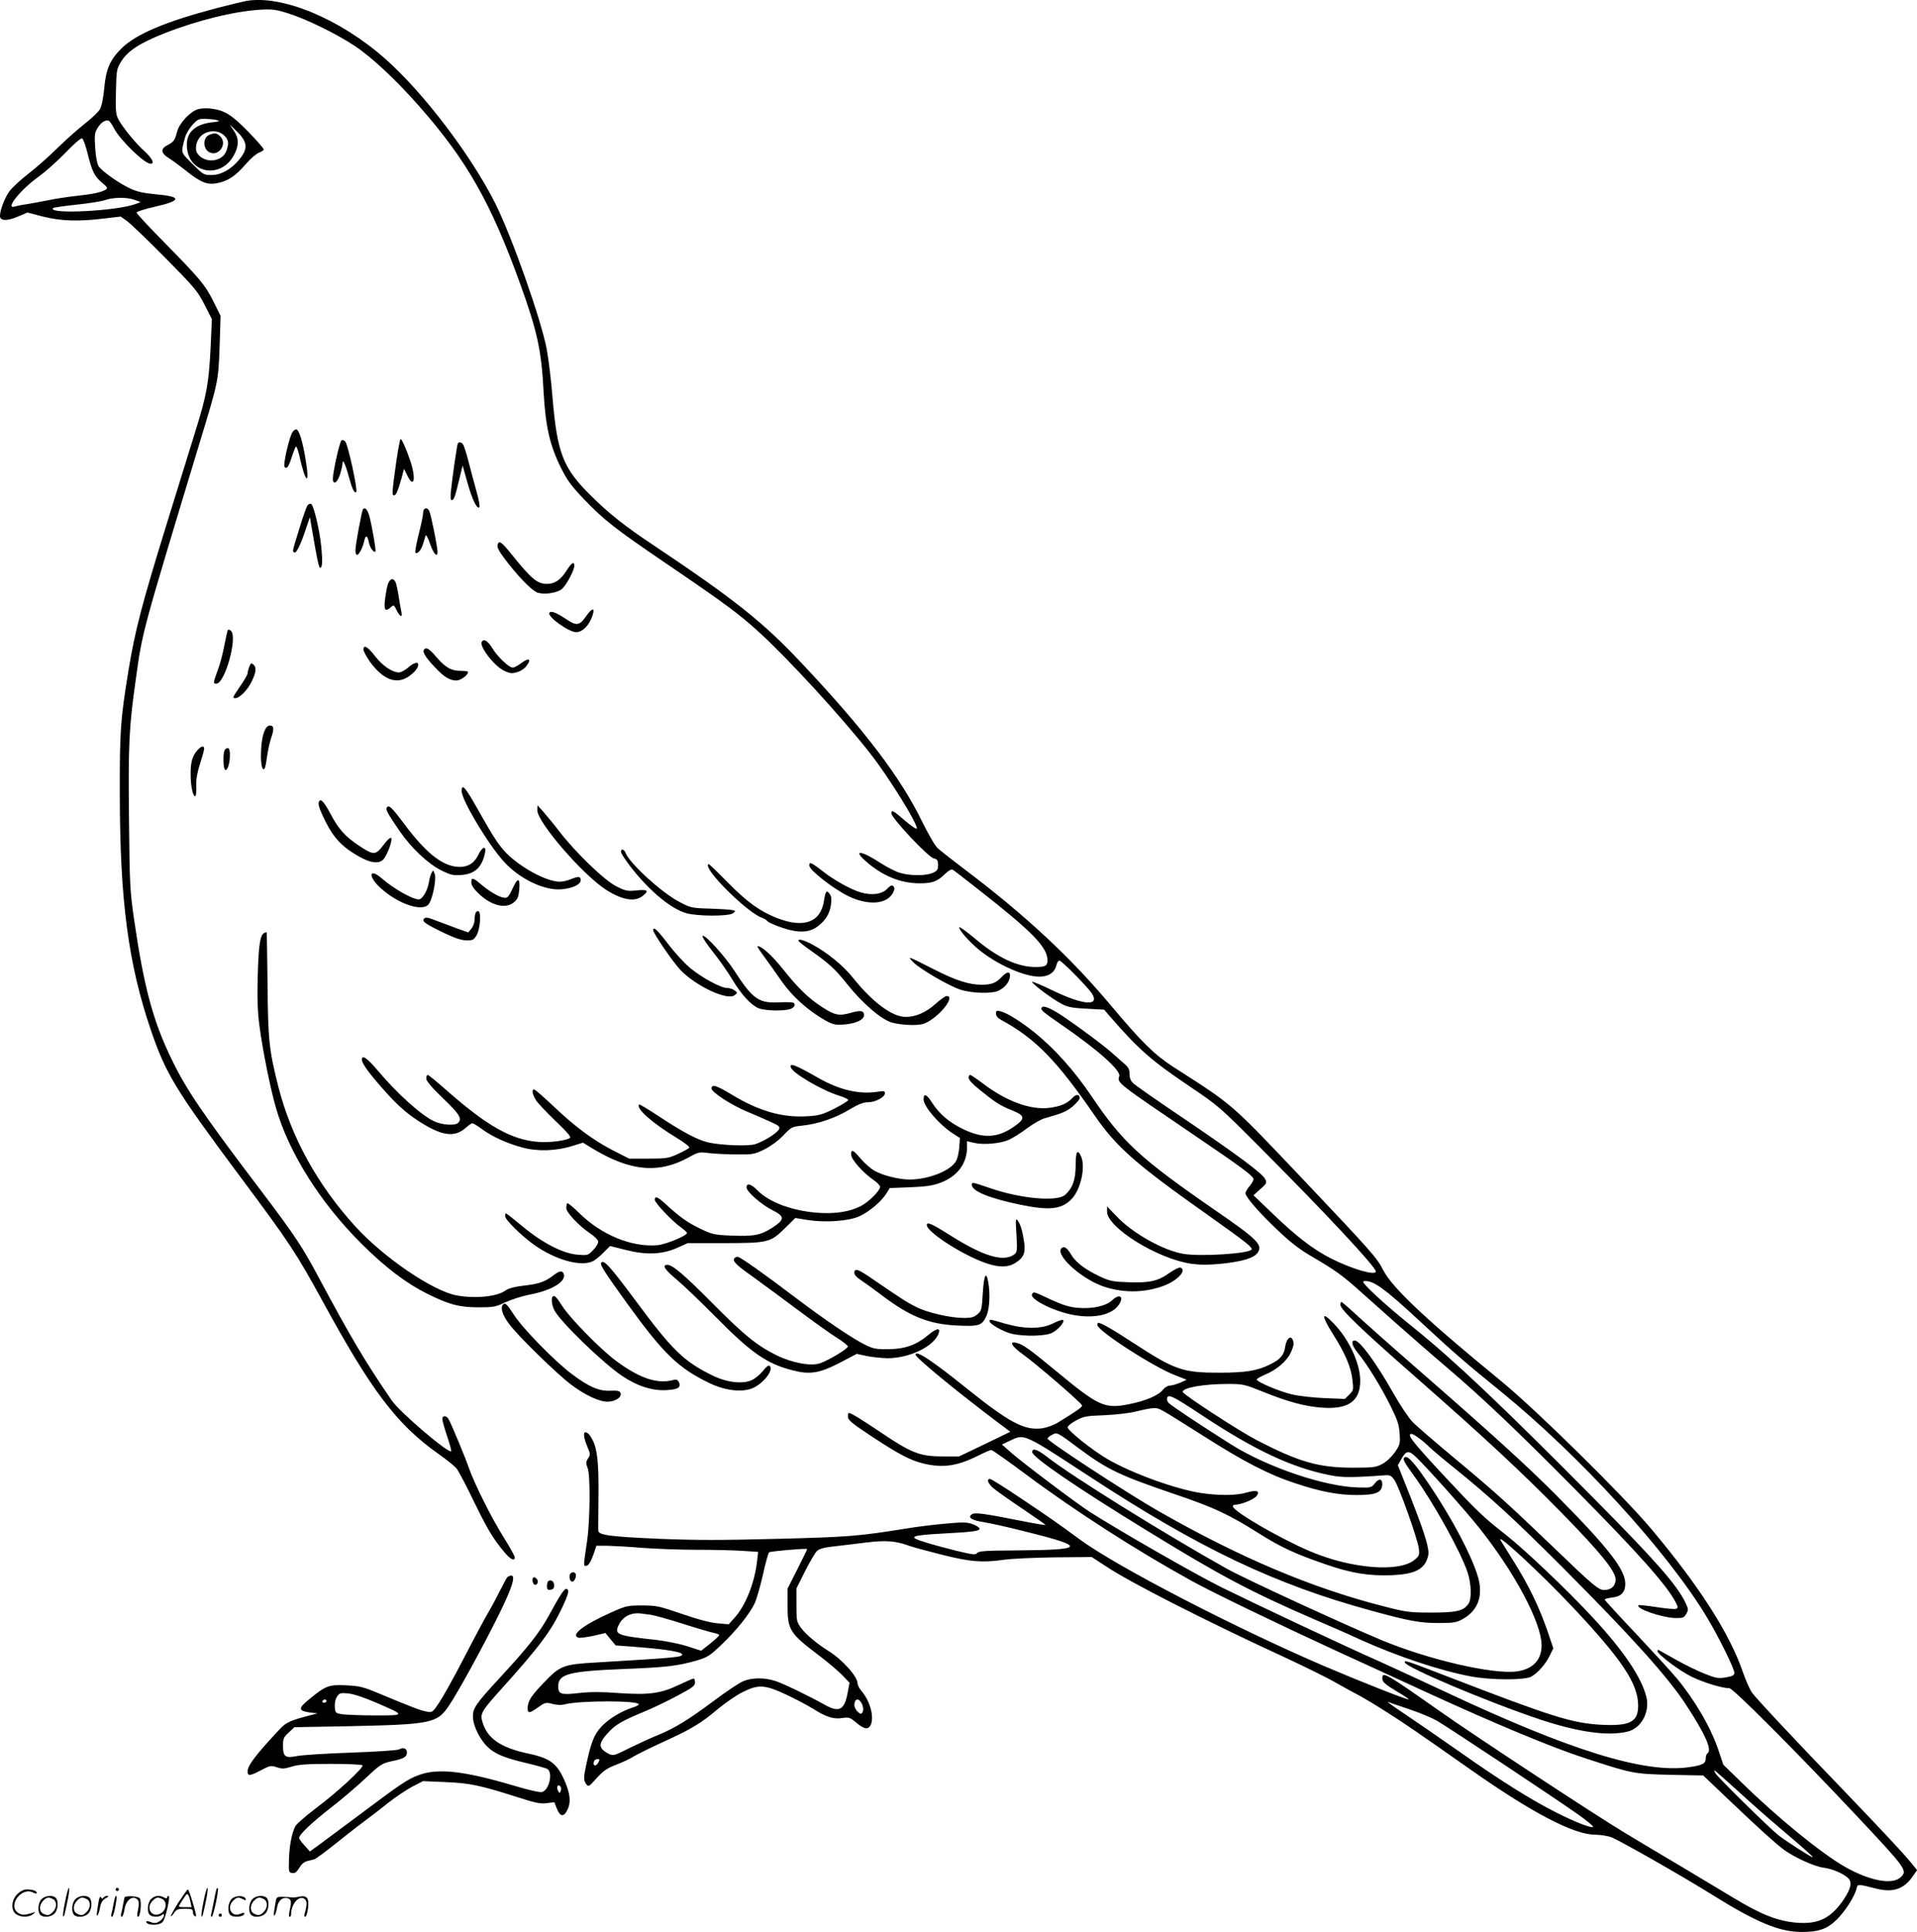
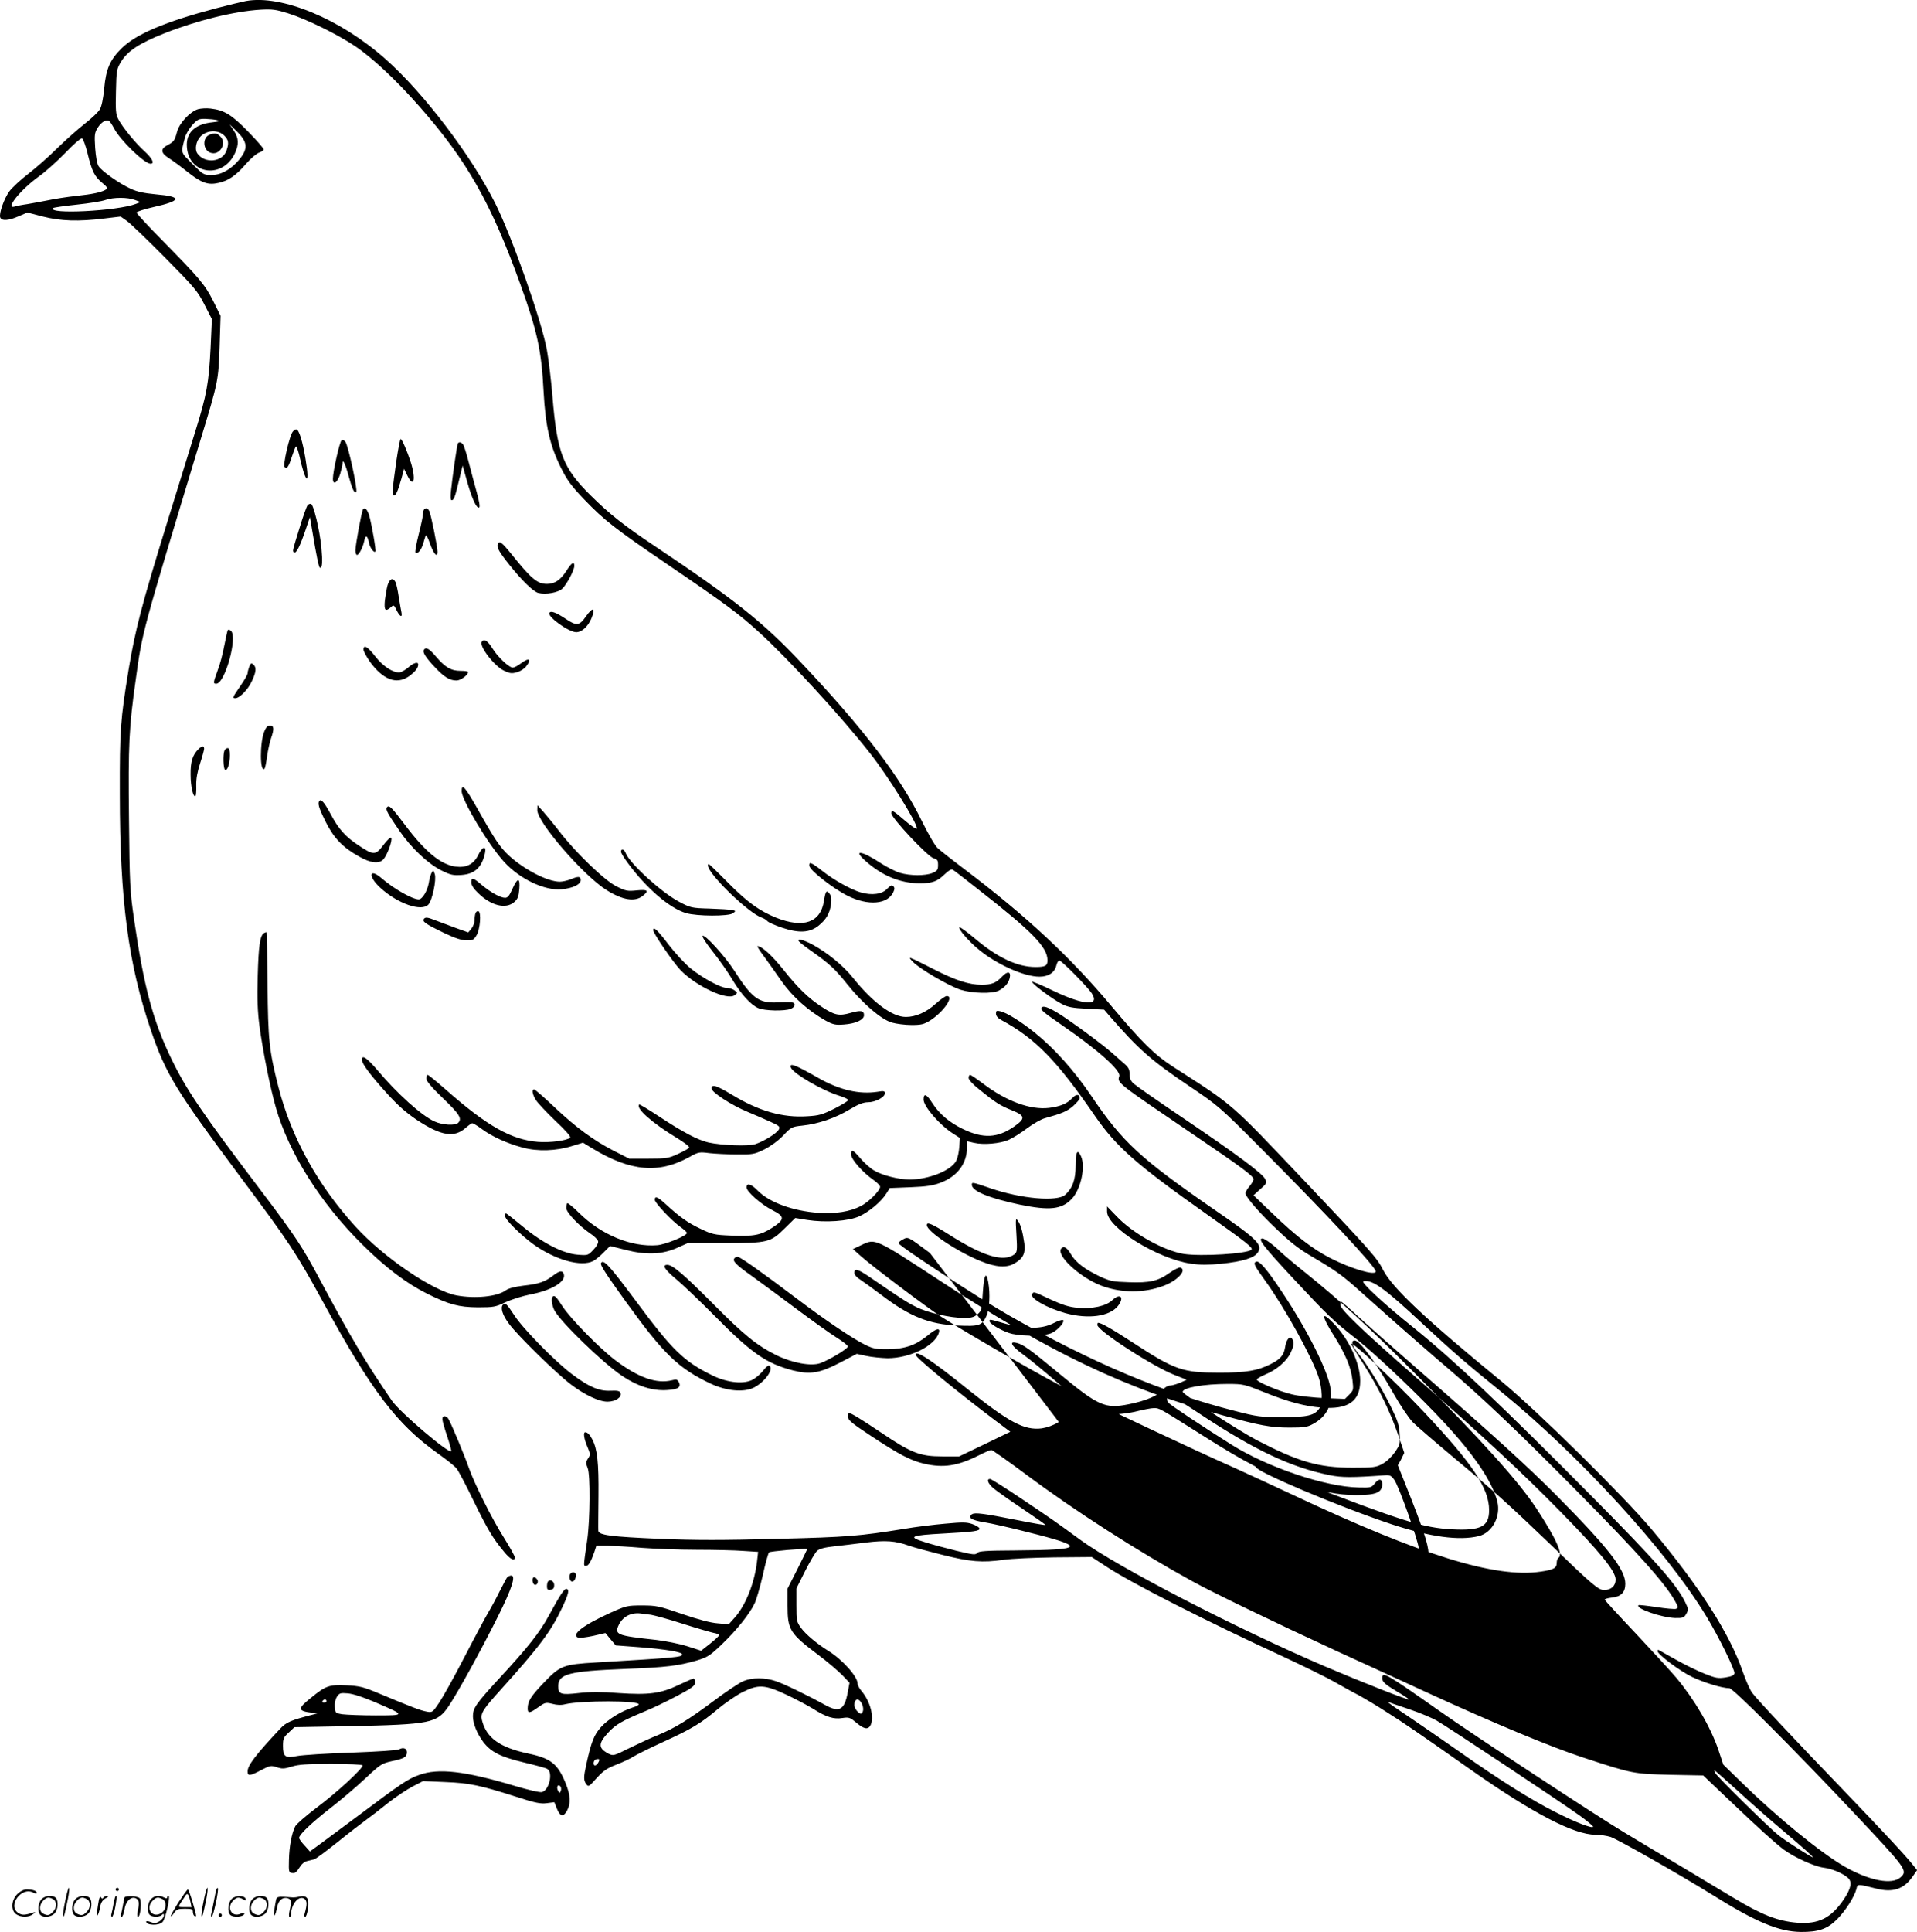
<svg xmlns="http://www.w3.org/2000/svg" version="1.0" viewBox="0 0 1191.096 1200.125" preserveAspectRatio="xMidYMid meet">
  <g transform="translate(-0.159,1200.718) scale(0.1,-0.1)" fill="#000000" stroke="none">
-     <path d="M1530 12001 c-25 -5 -108 -25 -185 -45 -314 -83 -498 -160 -588 -249 -72 -71 -97 -128 -108 -250 -6 -61 -16 -111 -27 -129 -9 -16 -51 -56 -92 -88 -41 -32 -118 -100 -170 -151 -52 -52 -134 -124 -182 -161 -48 -37 -101 -86 -118 -109 -34 -47 -66 -139 -57 -163 9 -22 52 -20 115 8 l54 23 96 -25 c111 -28 220 -32 382 -12 l101 12 37 -26 c21 -14 128 -117 238 -228 185 -187 204 -210 246 -293 l46 -90 -8 -179 c-11 -218 -24 -292 -94 -516 -30 -96 -111 -359 -181 -585 -151 -489 -193 -649 -234 -895 -51 -313 -56 -377 -55 -775 0 -663 53 -1057 194 -1470 92 -269 155 -372 547 -898 318 -426 353 -480 524 -792 300 -550 457 -756 710 -936 54 -38 107 -80 118 -95 11 -14 59 -104 105 -200 87 -178 120 -233 189 -316 38 -47 67 -62 67 -35 0 8 -29 60 -65 118 -77 121 -186 340 -220 437 -23 67 -104 262 -125 301 -13 26 -40 28 -40 3 0 -10 13 -58 30 -107 16 -49 28 -91 25 -93 -16 -16 -320 243 -369 315 -166 242 -253 389 -449 755 -106 199 -149 265 -364 549 -368 485 -465 629 -557 820 -115 237 -171 449 -232 869 -25 173 -27 214 -31 620 -5 462 0 569 42 865 42 303 34 273 401 1485 113 371 112 370 120 585 l6 190 -46 93 c-52 102 -83 139 -318 378 -87 88 -158 165 -158 171 0 5 48 21 106 34 175 39 180 65 14 79 -74 7 -117 16 -157 35 -69 31 -178 108 -199 140 -9 14 -17 58 -21 113 -5 81 -4 94 16 126 22 35 52 53 71 41 6 -4 19 -24 30 -45 37 -72 189 -220 227 -220 27 0 11 33 -37 77 -56 50 -139 152 -164 201 -15 28 -17 57 -14 171 3 133 4 139 33 187 41 65 112 112 265 173 205 81 435 138 600 148 74 4 96 1 170 -22 115 -36 305 -129 417 -204 109 -73 257 -212 402 -377 294 -334 444 -599 626 -1104 105 -291 131 -411 144 -665 12 -217 39 -335 108 -474 39 -78 64 -112 145 -197 124 -129 194 -183 498 -390 378 -257 463 -320 589 -435 176 -160 508 -521 687 -749 113 -143 301 -445 292 -470 -2 -6 -35 16 -73 49 -74 64 -85 70 -85 46 0 -29 227 -271 263 -280 23 -6 27 -12 27 -42 0 -29 -5 -36 -35 -49 -44 -18 -138 -18 -202 1 -27 8 -80 35 -117 59 -120 79 -179 88 -97 15 103 -92 217 -139 337 -139 78 0 109 11 156 57 24 23 41 33 50 27 7 -4 76 -57 153 -118 342 -267 435 -363 435 -445 0 -33 -14 -41 -74 -41 -112 0 -235 57 -377 177 -50 42 -93 73 -96 70 -9 -10 56 -86 118 -137 112 -93 283 -170 379 -170 56 0 95 26 105 70 4 17 12 30 19 30 14 0 173 -161 201 -203 53 -82 -50 -75 -238 15 -70 34 -129 59 -132 56 -8 -8 129 -110 185 -138 36 -19 67 -25 153 -29 l109 -6 30 -35 c184 -212 260 -279 502 -442 177 -119 187 -128 436 -378 407 -408 720 -743 720 -771 0 -29 -155 17 -285 84 -108 56 -209 134 -354 273 l-121 116 42 38 c39 34 42 39 31 62 -15 34 -175 153 -515 383 -153 103 -289 198 -303 211 -18 16 -25 33 -25 59 0 30 -7 43 -37 68 -20 18 -55 48 -77 68 -53 46 -180 141 -282 211 -89 61 -140 83 -150 66 -9 -13 3 -24 126 -109 225 -155 367 -282 356 -317 -14 -42 -18 -38 474 -372 289 -196 360 -249 360 -268 0 -8 -11 -27 -25 -44 -14 -16 -25 -36 -25 -43 0 -20 68 -101 161 -192 113 -110 163 -150 261 -207 128 -75 177 -110 260 -183 42 -38 152 -135 245 -218 93 -82 241 -212 330 -287 218 -186 441 -398 793 -754 394 -398 570 -596 624 -702 15 -29 15 -33 1 -39 -9 -3 -64 2 -122 11 -59 9 -108 14 -111 12 -20 -21 143 -77 227 -80 50 -1 56 2 70 26 14 25 14 30 -6 71 -54 111 -183 257 -568 646 -577 582 -869 858 -1117 1058 -185 148 -335 287 -315 291 56 11 128 -40 371 -267 192 -178 266 -242 482 -417 488 -397 1033 -992 1278 -1398 75 -123 178 -333 174 -353 -2 -13 -17 -20 -55 -26 -45 -7 -61 -5 -130 23 -43 17 -123 56 -178 87 -55 31 -103 58 -107 60 -5 2 -8 0 -8 -6 0 -20 138 -124 215 -161 76 -36 187 -70 232 -70 22 0 401 -379 769 -770 334 -355 340 -363 294 -405 -53 -48 -193 -21 -346 66 -147 84 -421 308 -637 519 l-118 115 -30 90 c-48 142 -147 312 -262 450 -32 38 -145 161 -250 273 -106 112 -193 207 -195 212 -1 4 19 10 45 13 57 6 83 33 83 86 0 88 -106 224 -426 547 -185 186 -395 377 -879 799 -132 115 -288 253 -347 307 -58 54 -109 98 -112 98 -3 0 -6 -9 -6 -19 0 -28 129 -152 475 -455 426 -374 643 -576 895 -832 245 -250 340 -367 340 -419 0 -39 -28 -65 -71 -65 -35 0 -67 26 -318 268 -287 275 -367 347 -616 554 -115 96 -230 195 -255 220 -25 26 -77 103 -119 177 -106 188 -210 331 -242 331 -26 0 -17 -33 19 -77 57 -69 145 -211 205 -333 43 -87 52 -116 55 -170 4 -61 2 -68 -30 -115 -21 -29 -52 -58 -78 -72 -39 -21 -56 -23 -184 -23 -212 0 -335 36 -596 171 -115 60 -460 285 -460 300 0 26 132 49 279 49 97 0 104 -2 224 -50 148 -60 255 -89 359 -97 166 -13 241 39 241 167 0 107 -70 259 -166 357 -77 80 -77 49 0 -73 72 -113 110 -202 118 -281 7 -58 6 -63 -20 -89 l-27 -27 -126 5 c-70 3 -161 13 -202 23 -79 18 -220 78 -220 93 0 4 24 18 54 31 69 28 134 84 157 135 21 46 23 64 10 85 -15 24 -38 -3 -45 -53 -8 -48 -29 -73 -92 -104 -79 -40 -153 -52 -316 -52 -230 0 -276 16 -544 191 -129 84 -191 119 -210 119 -2 0 -4 -6 -4 -14 0 -35 351 -262 484 -312 l71 -28 -40 -18 c-22 -9 -51 -18 -64 -18 -13 0 -32 -11 -44 -26 -28 -36 -109 -70 -212 -90 -149 -30 -188 -12 -445 201 -171 141 -212 171 -252 180 -50 13 -32 -20 39 -71 90 -65 368 -305 368 -318 0 -11 -35 -35 -146 -103 -32 -20 -72 -34 -105 -39 -109 -13 -201 36 -467 249 -216 174 -317 240 -317 209 0 -18 248 -222 505 -416 l84 -63 -159 -77 -159 -76 -105 0 c-137 0 -192 21 -377 146 -128 86 -190 124 -204 124 -3 0 -5 -11 -5 -24 0 -20 25 -41 145 -120 174 -115 244 -151 327 -171 121 -28 208 -15 340 51 37 19 73 34 79 34 6 0 104 -69 218 -154 302 -225 688 -473 1028 -660 128 -71 524 -262 908 -439 127 -58 372 -170 545 -250 431 -198 782 -344 985 -410 302 -99 306 -99 535 -105 l204 -4 161 -153 c193 -184 287 -268 340 -308 64 -47 190 -105 248 -112 53 -7 117 -34 150 -63 28 -25 20 -65 -25 -133 -79 -117 -156 -156 -290 -146 -121 10 -221 49 -396 155 -87 52 -240 144 -342 205 -102 60 -252 150 -335 200 -182 109 -942 609 -1150 756 -330 232 -355 247 -355 203 0 -23 17 -38 97 -86 35 -20 65 -41 68 -45 6 -11 -297 109 -520 204 -554 237 -1288 617 -1520 786 -149 109 -170 124 -359 251 -105 71 -196 128 -203 128 -23 0 -14 -27 20 -57 19 -16 100 -74 181 -128 80 -54 145 -99 143 -101 -2 -2 -80 11 -173 30 -207 41 -265 49 -283 37 -30 -20 -3 -38 76 -50 43 -7 164 -34 268 -61 370 -92 358 -111 -73 -114 -188 -1 -229 -4 -239 -16 -10 -13 -26 -11 -130 14 -65 16 -154 40 -197 54 -108 33 -87 42 118 53 189 10 229 16 223 32 -2 7 -22 19 -45 27 -35 12 -61 12 -169 2 -70 -6 -184 -20 -253 -32 -281 -45 -348 -51 -788 -62 -340 -9 -510 -9 -730 0 -305 13 -381 23 -383 50 -1 9 0 108 1 218 2 205 -7 289 -38 349 -15 29 -30 45 -44 45 -14 0 -8 -41 13 -90 19 -45 20 -50 4 -73 -14 -22 -14 -29 -2 -60 17 -40 15 -320 -3 -447 -24 -165 -24 -160 -8 -160 16 0 31 25 52 85 l13 40 69 0 c38 -1 134 -6 214 -13 80 -6 233 -12 341 -12 108 0 237 -3 288 -7 l93 -6 -7 -61 c-16 -135 -72 -275 -141 -350 l-35 -39 -67 6 c-44 3 -120 23 -222 58 -145 50 -161 53 -250 53 -91 0 -99 -2 -195 -45 -170 -77 -248 -137 -201 -155 8 -3 49 2 92 11 l77 18 32 -39 32 -38 158 -12 c158 -13 255 -29 255 -44 0 -17 -31 -20 -533 -50 -208 -12 -225 -19 -330 -129 -78 -82 -97 -112 -97 -157 0 -32 13 -30 66 8 42 30 47 31 87 21 29 -8 56 -9 82 -2 99 23 455 23 455 -1 0 -5 -17 -14 -38 -20 -72 -23 -154 -74 -196 -121 -44 -49 -61 -93 -92 -234 -17 -78 -17 -97 0 -121 14 -18 17 -16 65 38 42 46 64 61 124 84 39 15 88 38 107 51 20 12 100 52 179 88 176 80 237 116 343 206 46 38 114 85 152 104 99 50 139 48 273 -15 58 -27 133 -67 167 -88 80 -51 127 -66 182 -57 41 6 48 3 86 -29 47 -40 72 -45 88 -17 25 48 0 148 -55 213 -14 16 -25 37 -25 47 0 44 -96 151 -185 205 -64 40 -137 100 -165 139 -29 39 -30 45 -30 144 l0 103 54 108 c30 59 63 115 74 125 14 13 47 22 104 28 46 5 135 16 199 24 123 15 184 11 269 -20 25 -9 117 -34 205 -56 176 -44 248 -50 384 -31 46 7 187 13 315 15 l231 2 90 -59 c154 -102 624 -341 1115 -567 118 -55 259 -124 312 -155 53 -30 120 -67 150 -82 29 -16 105 -61 168 -102 110 -70 171 -111 525 -360 381 -267 636 -400 769 -400 30 0 72 -7 95 -14 50 -18 435 -237 631 -359 272 -170 413 -229 550 -231 110 -1 165 18 225 78 53 53 108 140 121 189 7 32 5 32 124 2 102 -26 171 -3 225 75 l28 40 -26 32 c-36 48 -191 214 -437 470 -294 305 -535 562 -563 601 -13 18 -38 74 -56 126 -83 241 -268 531 -570 891 -175 208 -706 731 -930 916 -473 387 -679 582 -735 691 -37 74 -71 113 -485 550 -473 498 -437 467 -823 715 -113 73 -195 154 -378 372 -254 304 -534 565 -915 853 -77 58 -153 118 -168 132 -16 14 -59 89 -97 166 -132 272 -358 570 -749 984 -237 253 -418 396 -911 726 -187 124 -284 201 -398 314 -173 171 -209 263 -238 615 -8 99 -24 231 -35 291 -33 181 -215 697 -319 906 -148 297 -447 691 -685 901 -281 249 -644 399 -865 359z m-984 -948 c27 -110 43 -142 91 -182 31 -26 35 -33 23 -41 -26 -17 -81 -29 -185 -40 -55 -6 -134 -18 -175 -27 -41 -8 -100 -19 -130 -24 -30 -4 -65 -11 -77 -15 -63 -18 36 105 150 187 40 28 113 94 164 146 50 53 97 93 104 91 7 -2 23 -45 35 -95z m294 -288 l35 -13 -28 -11 c-114 -45 -557 -67 -515 -26 3 3 69 13 146 21 77 8 158 21 179 29 48 17 137 18 183 0z m6629 -7549 c330 -218 556 -324 792 -372 78 -16 141 -16 348 -1 29 2 38 -3 57 -30 29 -43 144 -366 151 -424 5 -41 3 -47 -26 -71 -94 -80 -394 -56 -648 52 -186 79 -470 243 -481 278 -2 7 5 12 15 12 33 0 110 30 129 51 29 33 5 43 -57 25 -61 -19 -165 -20 -275 -5 -158 22 -439 123 -594 214 -92 54 -245 176 -245 196 0 8 24 27 52 42 48 26 65 29 180 33 78 4 157 13 201 25 40 10 86 19 103 19 36 0 29 3 308 -173 251 -160 408 -241 571 -294 156 -52 267 -73 380 -73 122 0 159 16 160 67 0 35 -20 38 -45 7 -22 -28 -26 -29 -102 -27 -207 4 -565 125 -790 266 -175 110 -379 245 -392 261 -7 8 -11 23 -7 31 8 23 40 7 215 -109z m-764 -206 c179 -133 253 -168 600 -286 244 -83 330 -124 517 -241 133 -85 228 -129 418 -194 155 -54 267 -72 405 -67 150 6 210 37 230 120 10 39 -17 130 -106 357 l-82 206 19 34 c32 59 48 61 95 16 74 -72 304 -329 389 -436 223 -279 390 -593 390 -733 0 -92 -56 -149 -157 -162 -149 -18 -543 73 -833 193 -240 100 -852 382 -965 445 -393 220 -969 578 -1120 697 -58 45 -90 55 -90 28 0 -31 275 -220 720 -492 447 -275 640 -377 1028 -545 100 -43 233 -101 295 -130 224 -101 489 -190 679 -226 124 -24 337 -25 379 -2 40 22 90 79 116 133 l21 43 -37 109 c-50 145 -117 284 -208 429 -41 65 -78 125 -82 132 -35 59 255 -210 446 -413 308 -327 408 -478 408 -613 0 -102 -51 -128 -230 -119 -181 10 -305 49 -955 300 -257 99 -265 102 -265 88 0 -29 519 -248 843 -356 239 -79 421 -104 543 -74 84 21 138 123 115 215 -31 123 -141 286 -331 491 -153 166 -420 420 -543 517 -140 109 -180 148 -390 373 -190 204 -228 253 -195 253 13 0 72 -43 112 -83 17 -16 86 -75 155 -130 224 -181 371 -316 671 -616 424 -425 653 -679 765 -850 123 -188 167 -286 135 -306 -5 -3 -10 -17 -10 -29 0 -34 -18 -44 -101 -56 -278 -41 -738 101 -1529 473 -135 63 -310 144 -390 180 -222 98 -772 357 -985 462 -164 81 -633 350 -820 469 -83 53 -432 316 -496 374 l-52 46 57 27 c83 39 81 40 486 -225 682 -447 1155 -672 1755 -835 229 -63 299 -76 415 -76 89 0 111 3 145 22 86 46 123 120 110 218 -13 105 -142 363 -300 600 -97 146 -145 202 -165 190 -16 -10 -8 -25 59 -118 119 -164 287 -467 330 -594 25 -73 28 -169 6 -199 -30 -44 -73 -54 -229 -54 -136 0 -155 2 -298 39 -447 114 -891 302 -1398 591 -196 112 -690 435 -690 451 0 4 12 15 28 23 32 17 29 19 167 -84z m-1748 -749 l-62 -122 0 -107 c0 -150 14 -172 196 -309 52 -39 115 -93 142 -120 l47 -49 -11 -59 c-20 -110 -52 -128 -139 -80 -104 58 -259 133 -308 149 -68 23 -146 23 -202 0 -24 -10 -107 -65 -184 -123 -160 -119 -240 -168 -346 -212 -41 -16 -121 -53 -176 -80 -98 -49 -102 -50 -131 -36 -66 35 -66 63 0 134 45 48 83 70 222 128 50 20 141 64 203 97 96 51 112 63 112 84 0 13 -4 24 -9 24 -5 0 -47 -18 -93 -40 -111 -53 -185 -63 -374 -50 -104 8 -175 8 -246 0 -112 -13 -128 -7 -128 42 0 77 65 94 420 108 254 10 324 19 440 52 69 21 82 29 158 102 90 86 170 186 202 252 11 23 34 101 51 175 16 74 34 138 39 143 7 7 217 25 237 21 1 -1 -26 -56 -60 -124z m-910 -285 c23 -4 112 -28 198 -56 85 -27 171 -52 190 -56 19 -3 35 -10 35 -14 0 -5 -25 -28 -56 -53 l-56 -44 -87 28 c-47 15 -133 32 -191 39 -249 27 -264 33 -232 97 26 50 77 75 137 67 11 -2 39 -5 62 -8z m1301 -538 c16 -21 22 -52 12 -68 -7 -12 -12 -12 -29 4 -12 11 -21 29 -21 41 0 34 19 46 38 23z m3411 -49 c63 -21 139 -53 169 -70 64 -36 769 -504 890 -591 45 -33 82 -63 82 -68 0 -15 -112 28 -231 89 -150 75 -349 200 -594 373 -110 77 -261 181 -335 231 -74 49 -126 86 -115 82 11 -4 71 -25 134 -46z m-5039 -329 c-12 -23 -30 -27 -30 -7 0 17 10 27 27 27 11 0 11 -5 3 -20z m7077 -176 c76 -70 194 -174 263 -232 145 -123 212 -182 205 -182 -11 0 -173 104 -215 138 -60 48 -379 362 -391 385 -5 9 -8 17 -5 17 2 0 67 -57 143 -126z M1232 11329 c-49 -15 -116 -86 -130 -140 -15 -56 -20 -62 -59 -83 -46 -23 -43 -50 9 -82 22 -14 74 -52 115 -85 86 -68 127 -83 192 -68 61 13 108 45 171 118 28 33 65 64 81 70 16 5 29 15 29 20 0 6 -43 56 -96 110 -102 105 -148 134 -234 144 -25 3 -60 1 -78 -4z m118 -68 c21 -6 16 -8 -25 -13 -112 -11 -169 -65 -162 -154 12 -173 223 -200 298 -39 26 55 24 95 -7 141 l-26 39 40 -39 c73 -70 77 -111 20 -180 -50 -61 -113 -96 -172 -96 -48 0 -52 2 -119 69 -75 76 -72 64 -46 164 6 21 26 56 46 78 32 35 40 39 82 38 25 -1 57 -4 71 -8z m45 -96 c27 -27 30 -46 14 -93 -25 -73 -136 -83 -181 -18 -18 26 -8 78 21 107 40 39 109 41 146 4z M1303 11170 c-45 -18 -41 -94 5 -111 57 -22 106 57 63 100 -23 23 -34 24 -68 11z M1821 9326 c-20 -23 -63 -208 -51 -220 14 -14 25 0 45 64 10 30 21 59 25 63 3 4 12 -18 20 -50 40 -182 69 -201 40 -28 -18 111 -41 185 -58 185 -5 0 -15 -6 -21 -14z M2124 9272 c-12 -7 -54 -195 -54 -238 0 -44 28 -26 45 28 8 28 15 58 15 67 0 33 19 -8 40 -87 20 -73 34 -102 45 -91 10 12 -49 288 -68 313 -7 8 -17 12 -23 8z M2465 9148 c-27 -191 -29 -218 -16 -218 13 0 24 24 47 105 l16 60 21 -43 c40 -81 54 -22 21 83 -23 71 -55 145 -63 145 -4 0 -15 -60 -26 -132z M2846 9252 c-5 -9 -34 -210 -43 -299 -3 -33 -2 -53 5 -53 14 0 21 21 46 125 l22 90 29 -103 c30 -106 59 -167 74 -157 6 3 -1 44 -15 93 -13 48 -36 132 -50 187 -14 55 -30 106 -36 112 -12 15 -25 17 -32 5z M1912 8868 c-5 -7 -27 -67 -47 -133 -49 -158 -47 -152 -36 -159 13 -9 37 39 71 139 l27 80 12 -70 c31 -185 44 -245 51 -245 14 0 17 35 8 128 -10 106 -48 264 -64 269 -6 2 -16 -2 -22 -9z M2257 8843 c-9 -14 -47 -222 -47 -254 0 -16 4 -29 10 -29 12 0 36 46 45 88 8 39 20 34 29 -12 6 -31 31 -65 40 -55 6 5 -23 169 -38 222 -11 39 -29 57 -39 40z M2637 8843 c-4 -3 -7 -16 -7 -27 0 -12 -12 -69 -27 -128 -15 -59 -24 -111 -20 -114 11 -12 36 16 47 54 6 20 14 44 16 52 3 8 15 -14 27 -49 22 -64 47 -92 47 -52 0 32 -41 233 -51 253 -10 19 -21 23 -32 11z M3094 8626 c-7 -19 9 -48 73 -128 75 -95 149 -167 179 -174 47 -12 123 2 149 26 28 27 75 115 75 142 0 31 -17 20 -50 -32 -36 -56 -72 -80 -120 -80 -60 0 -98 32 -219 183 -63 78 -77 88 -87 63z M2410 8373 c-6 -21 -13 -64 -17 -95 -6 -63 3 -73 38 -42 17 15 19 14 35 -20 20 -40 37 -48 30 -13 -3 12 -10 56 -17 97 -6 41 -15 83 -21 93 -15 28 -36 19 -48 -20z M3640 8175 c-38 -55 -58 -57 -125 -11 -59 39 -91 51 -100 36 -14 -23 121 -120 167 -120 34 0 73 35 94 85 29 70 9 75 -36 10z M1417 8093 c-3 -4 -12 -48 -22 -97 -9 -49 -27 -118 -41 -153 -28 -77 -29 -83 -9 -83 55 0 135 293 91 329 -8 7 -16 8 -19 4z M2995 8020 c-17 -27 77 -150 138 -179 35 -17 49 -19 79 -10 21 5 46 21 58 36 38 48 19 58 -34 18 -18 -14 -40 -25 -48 -25 -24 0 -94 66 -127 120 -29 47 -53 62 -66 40z M2260 7972 c0 -10 18 -43 39 -74 82 -113 165 -145 242 -93 39 28 59 53 59 74 0 20 -29 11 -63 -19 -19 -16 -44 -30 -56 -30 -42 0 -102 41 -148 100 -47 61 -73 75 -73 42z M2635 7970 c-9 -15 13 -49 69 -108 57 -61 92 -82 134 -82 26 0 72 34 72 53 0 4 -21 7 -47 7 -59 0 -96 22 -153 89 -42 50 -63 61 -75 41z M1550 7865 c-5 -14 -10 -32 -10 -40 0 -8 -20 -43 -45 -79 -50 -73 -51 -76 -31 -76 26 0 79 54 102 105 28 58 30 88 9 105 -12 10 -16 8 -25 -15z M1644 7464 c-29 -69 -28 -261 1 -232 4 3 11 38 16 77 6 40 17 90 25 113 20 57 18 78 -7 78 -14 0 -25 -11 -35 -36z M1235 7354 c-37 -37 -50 -78 -49 -159 0 -75 17 -146 31 -132 3 4 5 33 4 66 -1 40 7 84 24 136 14 43 25 84 25 91 0 19 -15 18 -35 -2z M1396 7344 c-10 -25 -7 -112 4 -119 14 -9 30 39 30 91 0 31 -4 44 -14 44 -8 0 -17 -7 -20 -16z M2870 7093 c0 -56 164 -330 263 -439 96 -106 252 -181 358 -171 69 6 119 30 119 57 0 24 -15 25 -63 5 -20 -8 -50 -15 -67 -15 -75 0 -218 73 -315 161 -58 54 -88 99 -200 298 -73 129 -95 154 -95 104z M1987 7033 c-14 -14 -5 -44 38 -131 51 -102 107 -160 210 -217 71 -40 122 -45 149 -16 24 27 59 122 48 133 -5 5 -25 -13 -48 -44 -49 -65 -61 -65 -155 -2 -82 54 -125 103 -173 194 -37 69 -58 95 -69 83z M2405 6991 c-8 -14 5 -37 78 -144 73 -107 178 -206 263 -248 55 -27 71 -31 124 -27 81 6 126 47 145 136 10 49 -17 41 -43 -14 -28 -56 -74 -79 -141 -70 -92 13 -189 93 -314 260 -82 109 -99 126 -112 107z M3340 6974 c0 -75 286 -405 430 -496 99 -62 175 -75 224 -37 42 33 33 42 -36 35 -58 -6 -68 -4 -126 25 -74 36 -258 214 -357 344 -33 43 -77 96 -97 119 l-37 41 -1 -31z M3860 6716 c0 -8 20 -40 44 -72 114 -155 260 -280 360 -309 67 -20 265 -21 292 -1 18 14 18 15 -6 20 -14 3 -77 7 -140 9 -111 3 -118 5 -188 42 -109 57 -308 238 -333 303 -9 24 -29 30 -29 8z M5030 6630 c0 -27 144 -140 239 -188 127 -63 248 -53 283 23 9 19 9 28 0 37 -9 9 -17 5 -36 -14 -32 -36 -97 -45 -168 -24 -59 17 -171 80 -233 130 -22 18 -50 38 -62 45 -20 10 -23 9 -23 -9z M4400 6631 c0 -52 257 -301 337 -325 11 -4 26 -13 33 -21 6 -8 48 -26 92 -41 105 -35 171 -31 226 13 47 38 69 76 77 133 4 32 2 51 -9 65 -19 26 -25 18 -35 -45 -21 -134 -127 -171 -296 -104 -104 42 -182 98 -302 220 -62 63 -115 114 -118 114 -3 0 -5 -4 -5 -9z M2683 6585 c-6 -11 -14 -38 -17 -61 -9 -52 -41 -104 -63 -104 -40 1 -155 66 -231 132 -78 67 -85 11 -7 -60 108 -99 256 -150 298 -104 25 27 51 155 40 189 -9 26 -10 27 -20 8z M2930 6525 c0 -16 15 -40 43 -66 79 -78 171 -101 223 -56 22 19 28 34 32 80 6 74 -10 75 -43 2 -18 -41 -29 -55 -45 -55 -29 0 -87 32 -144 79 -56 48 -66 50 -66 16z M2956 6335 c-3 -9 -6 -29 -6 -45 0 -15 -9 -38 -19 -51 l-20 -24 -73 26 c-40 15 -99 37 -131 49 -46 18 -60 21 -70 11 -16 -17 5 -32 123 -89 67 -32 108 -46 139 -46 40 -1 46 2 64 32 22 38 30 142 11 149 -6 2 -14 -3 -18 -12z M4060 6229 c0 -19 124 -200 170 -248 98 -101 291 -191 336 -156 19 15 19 15 0 30 -11 8 -32 15 -47 15 -39 0 -153 62 -228 123 -35 29 -95 94 -135 146 -69 91 -96 116 -96 90z M1642 6211 c-25 -15 -34 -80 -39 -266 -4 -141 -1 -222 11 -313 20 -150 67 -386 102 -506 80 -280 277 -592 533 -846 146 -146 279 -246 406 -309 137 -68 197 -84 315 -85 98 0 110 2 173 32 37 17 104 38 149 47 139 26 230 82 212 129 -9 23 -25 20 -65 -10 -52 -40 -90 -53 -183 -63 -58 -7 -95 -17 -113 -30 -53 -39 -190 -52 -304 -31 -149 28 -454 236 -629 428 -236 259 -399 555 -479 869 -57 224 -64 290 -67 632 -2 178 -4 325 -6 327 -2 1 -9 -1 -16 -5z M4367 6193 c-4 -6 26 -51 66 -101 39 -49 93 -126 119 -170 55 -92 115 -158 163 -178 39 -16 161 -19 199 -4 32 12 34 39 4 41 -13 1 -55 1 -95 -1 -108 -3 -150 28 -258 196 -60 93 -188 233 -198 217z M4965 6160 c3 -5 36 -31 73 -57 117 -82 153 -116 228 -210 95 -119 210 -218 277 -238 28 -8 83 -15 122 -15 61 0 77 4 116 28 85 55 151 152 103 152 -9 0 -40 -22 -70 -49 -57 -52 -123 -81 -184 -81 -85 0 -207 91 -330 245 -59 74 -160 156 -251 205 -56 30 -96 39 -84 20z M4748 6067 c26 -35 75 -105 110 -155 67 -96 167 -185 274 -245 46 -25 61 -28 113 -24 73 5 125 29 125 58 0 29 -21 32 -84 14 -70 -20 -98 -15 -176 36 -85 55 -150 118 -242 234 -68 85 -133 145 -160 145 -4 0 14 -29 40 -63z M5673 6033 c40 -43 225 -151 297 -174 74 -23 198 -26 238 -5 36 19 59 45 67 77 10 42 -13 46 -47 10 -37 -40 -65 -51 -127 -51 -78 0 -160 26 -299 97 -162 82 -164 83 -129 46z M6190 5711 c0 -14 11 -28 31 -39 213 -115 346 -251 584 -597 135 -195 256 -301 702 -616 238 -169 282 -203 270 -215 -25 -25 -313 -43 -421 -26 -124 20 -318 128 -418 235 l-58 60 0 -32 c0 -99 312 -293 522 -324 58 -8 106 -8 190 0 132 14 203 36 225 70 31 47 -3 82 -262 260 -471 325 -579 425 -773 713 -106 157 -228 293 -353 394 -88 70 -172 122 -211 131 -24 6 -28 4 -28 -14z M2250 5424 c0 -24 51 -93 155 -208 70 -77 120 -121 187 -166 150 -99 231 -112 302 -50 19 17 38 30 42 30 5 0 32 -16 59 -36 65 -48 156 -89 252 -115 94 -26 212 -22 312 10 l65 20 57 -35 c239 -145 416 -160 608 -52 52 29 59 30 120 22 37 -4 113 -8 171 -8 99 -1 109 1 171 31 39 20 85 53 117 86 50 53 53 55 119 62 97 10 206 47 293 100 55 33 86 45 115 45 46 0 105 32 105 56 0 14 -7 16 -47 9 -113 -17 -234 11 -363 84 -149 85 -186 99 -174 66 15 -37 194 -142 302 -175 29 -9 54 -21 54 -26 1 -5 -38 -29 -85 -53 -76 -38 -97 -44 -170 -48 -153 -10 -300 32 -468 134 -97 58 -122 66 -127 41 -4 -23 123 -106 228 -149 41 -17 103 -44 138 -60 56 -25 62 -31 53 -48 -13 -24 -92 -73 -146 -91 -43 -14 -208 -8 -291 10 -66 15 -159 64 -303 159 -68 45 -126 80 -128 77 -23 -23 81 -115 233 -207 48 -29 81 -55 78 -61 -4 -6 -35 -23 -70 -39 -59 -27 -73 -29 -183 -29 l-120 0 -95 48 c-128 66 -238 147 -373 275 -62 59 -118 107 -123 107 -16 0 -11 -30 11 -66 11 -18 66 -76 121 -129 66 -62 98 -99 92 -105 -18 -18 -128 -32 -199 -26 -166 13 -317 98 -574 325 -57 50 -107 91 -112 91 -5 0 -9 -10 -9 -22 0 -16 32 -54 105 -124 103 -99 119 -126 93 -152 -18 -18 -98 -14 -147 9 -79 35 -232 173 -353 317 -66 78 -98 100 -98 66z M6020 5311 c0 -11 27 -41 68 -73 99 -80 128 -99 201 -128 84 -34 85 -51 12 -102 -101 -70 -190 -75 -315 -15 -87 42 -148 94 -193 164 -34 54 -53 61 -53 20 0 -43 101 -160 184 -212 l42 -27 -4 -56 c-2 -32 -11 -70 -19 -85 -31 -61 -171 -117 -290 -117 -67 0 -170 26 -220 56 -23 13 -61 47 -84 74 -48 56 -59 61 -59 25 0 -30 72 -111 138 -157 23 -16 42 -35 42 -43 0 -24 -71 -95 -120 -120 -68 -35 -157 -49 -263 -42 -158 11 -306 65 -377 138 -41 42 -70 50 -70 20 0 -26 92 -107 162 -142 77 -39 77 -57 -3 -109 -72 -46 -113 -54 -258 -48 -99 4 -114 7 -187 42 -78 37 -128 72 -216 153 -50 46 -68 53 -68 27 0 -19 107 -132 161 -170 21 -15 39 -31 39 -36 0 -17 -133 -72 -185 -76 -160 -13 -347 64 -485 200 -37 37 -71 64 -74 61 -3 -4 -6 -17 -6 -30 0 -28 79 -111 150 -159 25 -16 46 -38 48 -48 2 -10 -10 -33 -30 -53 -32 -34 -34 -35 -97 -30 -91 7 -218 72 -343 176 -54 45 -100 81 -103 81 -3 0 -5 -8 -5 -18 0 -21 99 -119 175 -174 136 -98 299 -143 373 -104 15 8 44 32 65 54 l39 39 96 -24 c128 -33 228 -29 322 13 l65 29 225 0 c275 0 289 4 379 93 l64 63 73 -12 c114 -18 258 -8 326 23 62 29 137 92 168 143 l20 32 127 5 c100 4 141 10 188 28 106 40 165 120 165 221 l0 37 43 -10 c59 -14 164 -5 217 19 25 11 76 43 114 72 38 28 87 56 110 62 105 29 136 42 175 75 22 20 41 42 41 49 0 27 -23 27 -47 0 -32 -34 -73 -51 -143 -60 -116 -14 -265 41 -408 149 -41 31 -78 56 -83 56 -5 0 -9 -8 -9 -19z M6685 4768 c0 -89 -19 -141 -65 -183 -49 -44 -274 -25 -465 41 -114 39 -115 39 -115 21 0 -39 108 -83 298 -123 186 -38 260 -30 323 36 56 59 87 200 57 265 -22 48 -33 28 -33 -57z M6317 4337 c6 -98 4 -109 -13 -122 -68 -50 -194 -12 -409 125 -103 65 -135 79 -135 57 0 -39 189 -165 335 -224 95 -39 163 -43 212 -13 52 31 67 62 59 123 -10 72 -23 119 -41 142 -13 18 -14 9 -8 -88z M6597 4253 c-40 -39 112 -181 249 -233 124 -46 264 -46 386 0 86 32 146 97 104 113 -7 3 -38 -12 -68 -33 -71 -51 -124 -63 -255 -58 -96 3 -115 7 -176 35 -95 45 -153 89 -182 140 -24 40 -43 52 -58 36z M4567 4193 c-18 -17 2 -39 111 -116 64 -46 191 -140 282 -208 91 -68 197 -144 237 -169 40 -25 72 -50 73 -57 0 -14 -116 -84 -172 -104 -57 -20 -173 1 -273 50 -119 59 -201 125 -395 321 -179 180 -249 240 -282 240 -35 0 -17 -29 55 -89 39 -32 149 -137 242 -231 226 -229 320 -294 484 -336 106 -27 165 -17 289 47 l107 56 60 -13 c33 -7 92 -13 131 -14 139 0 294 76 319 158 10 34 -16 28 -71 -18 -72 -59 -141 -83 -244 -84 -74 -1 -93 3 -142 27 -80 39 -254 157 -436 295 -198 150 -342 252 -357 252 -6 0 -15 -3 -18 -7z M3736 4161 c-7 -11 30 -68 160 -248 230 -318 321 -406 521 -501 99 -46 206 -56 270 -24 69 36 126 117 94 136 -5 3 -20 -9 -35 -28 -14 -19 -42 -44 -62 -56 -54 -34 -162 -24 -258 24 -175 86 -247 156 -468 454 -171 230 -207 269 -222 243z M5310 4100 c0 -12 15 -29 41 -45 22 -15 81 -57 131 -95 174 -132 292 -179 469 -187 134 -6 152 -1 180 60 19 44 24 136 11 210 -13 72 -27 44 -34 -68 -6 -102 -8 -111 -33 -132 -21 -18 -38 -23 -83 -23 -85 0 -230 33 -299 69 -57 28 -93 52 -286 184 -75 51 -97 58 -97 27z M6414 3968 c-15 -25 92 -86 207 -118 143 -39 275 -21 327 45 42 54 13 82 -36 35 -38 -36 -123 -55 -215 -47 -53 5 -91 17 -166 51 -108 51 -107 51 -117 34z M3436 3953 c-11 -11 -6 -53 10 -85 37 -72 302 -328 421 -408 95 -64 190 -94 279 -88 70 4 90 18 73 51 -9 15 -16 17 -42 10 -95 -24 -209 16 -352 124 -99 75 -281 261 -329 336 -38 59 -49 70 -60 60z M3127 3903 c-18 -18 -4 -65 37 -119 53 -73 298 -312 386 -378 86 -65 174 -106 226 -106 49 0 91 28 81 54 -5 13 -18 16 -64 14 -70 -3 -133 24 -239 104 -104 78 -305 283 -358 366 -46 70 -55 79 -69 65z M6150 3800 c0 -18 90 -68 141 -79 80 -17 208 -14 248 7 38 19 79 67 68 79 -4 4 -32 -5 -61 -20 -72 -37 -178 -37 -300 -2 -99 29 -96 28 -96 15z M3547 2233 c-11 -10 -8 -41 4 -49 13 -8 29 13 29 39 0 17 -20 23 -33 10z M3152 2208 c-5 -7 -26 -47 -47 -88 -20 -41 -52 -100 -70 -130 -18 -30 -85 -155 -148 -277 -63 -122 -134 -249 -157 -283 -41 -61 -43 -62 -79 -55 -37 7 -90 27 -291 111 -102 43 -125 48 -206 52 -107 5 -128 -2 -222 -79 -84 -67 -82 -81 13 -92 l30 -3 -30 -8 c-137 -35 -165 -47 -204 -89 -151 -161 -201 -227 -201 -264 0 -30 14 -29 84 8 55 29 61 30 98 18 33 -11 46 -10 92 4 42 13 93 17 244 17 105 0 193 -4 196 -9 9 -14 -160 -170 -289 -266 -63 -48 -122 -99 -129 -113 -22 -44 -37 -124 -39 -208 -2 -75 -1 -79 20 -82 17 -3 28 6 44 32 13 22 31 38 48 42 14 3 34 8 45 11 10 3 75 51 145 107 69 56 149 117 176 137 28 20 89 67 136 105 48 38 117 84 153 103 l66 34 138 -6 c151 -6 217 -20 440 -91 120 -39 152 -45 191 -40 l47 6 16 -41 c20 -49 41 -53 64 -9 23 44 20 94 -10 168 -49 120 -92 155 -232 184 -178 38 -261 98 -288 208 -10 42 5 65 116 188 243 270 313 363 383 512 39 83 45 109 28 115 -14 5 -39 -33 -112 -167 -56 -103 -128 -195 -303 -384 -149 -162 -168 -189 -168 -240 0 -46 26 -109 65 -161 48 -62 106 -91 247 -125 72 -17 139 -35 149 -41 38 -20 14 -130 -31 -144 -12 -4 -82 12 -173 39 -309 92 -473 111 -592 67 -70 -25 -111 -53 -375 -251 -107 -80 -219 -163 -249 -185 l-54 -39 -33 37 c-19 20 -34 41 -34 47 0 20 76 93 194 185 66 51 165 135 219 186 93 87 101 92 164 106 74 15 93 26 93 55 0 24 -23 33 -49 18 -13 -6 -133 -14 -298 -20 -153 -5 -304 -15 -335 -21 -74 -15 -88 -5 -88 63 0 45 4 54 36 83 l35 33 337 6 c512 11 549 18 622 126 56 83 204 352 306 557 86 172 112 253 82 253 -9 0 -20 -6 -26 -12z m-815 -777 c186 -80 186 -80 -2 -80 -88 0 -180 4 -205 7 -44 7 -45 8 -48 45 -2 24 3 48 13 64 15 23 22 25 68 21 33 -3 98 -24 174 -57z m-307 9 c0 -5 -7 -10 -16 -10 -8 0 -12 5 -9 10 3 6 10 10 16 10 5 0 9 -4 9 -10z m1456 -557 c-7 -17 -8 -17 -17 0 -12 21 -2 44 13 29 6 -6 8 -19 4 -29z M3310 2191 c0 -11 5 -23 11 -27 16 -9 30 18 17 33 -15 19 -28 16 -28 -6z M3407 2184 c-4 -4 -7 -18 -7 -31 0 -20 5 -24 23 -21 16 2 22 10 22 28 0 24 -23 39 -38 24z M406 194 c-10 -47 -15 -88 -12 -91 5 -6 9 7 30 110 7 37 10 67 6 67 -4 0 -15 -39 -24 -86z M720 270 c0 -5 5 -10 10 -10 6 0 10 5 10 10 0 6 -4 10 -10 10 -5 0 -10 -4 -10 -10z M1266 194 c-10 -47 -15 -88 -12 -91 5 -6 9 7 30 110 7 37 10 67 6 67 -4 0 -15 -39 -24 -86z M1346 269 c-3 -8 -10 -41 -16 -74 -6 -33 -14 -68 -16 -77 -3 -10 -1 -18 3 -18 10 0 46 171 38 178 -2 3 -7 -1 -9 -9z M109 241 c-38 -38 -41 -101 -7 -125 29 -20 79 -20 104 0 18 14 18 15 1 10 -53 -17 -69 -17 -92 -2 -69 45 21 166 94 126 12 -6 21 -7 21 -1 0 12 -25 21 -62 21 -19 0 -39 -10 -59 -29z M1110 189 c-28 -45 -49 -83 -47 -85 2 -3 12 7 21 21 14 21 24 25 66 25 43 0 50 -3 50 -19 0 -11 5 -23 10 -26 6 -3 10 -3 10 1 0 20 -44 164 -51 164 -4 0 -30 -37 -59 -81z m75 4 l7 -33 -42 0 c-42 0 -42 0 -28 23 8 12 21 32 29 44 15 25 22 18 34 -34z M260 210 c-22 -22 -27 -79 -8 -98 19 -19 66 -14 88 8 22 22 27 79 8 98 -19 19 -66 14 -88 -8z m71 0 c25 -14 25 -54 -1 -80 -23 -23 -33 -24 -61 -10 -25 14 -25 54 1 80 23 23 33 24 61 10z M470 210 c-22 -22 -27 -79 -8 -98 19 -19 66 -14 88 8 22 22 27 79 8 98 -19 19 -66 14 -88 -8z m71 0 c25 -14 25 -54 -1 -80 -23 -23 -33 -24 -61 -10 -25 14 -25 54 1 80 23 23 33 24 61 10z M616 204 c-3 -16 -8 -47 -11 -69 -8 -51 10 -26 19 27 5 27 15 42 34 53 18 10 22 14 10 15 -9 0 -20 -5 -24 -11 -5 -8 -9 -8 -14 1 -5 8 -10 3 -14 -16z M717 223 c-2 -4 -7 -26 -11 -48 -4 -22 -9 -48 -12 -57 -3 -10 -1 -18 4 -18 4 0 14 28 20 62 11 58 10 81 -1 61z M775 220 c-1 -3 -5 -23 -9 -45 -4 -22 -9 -48 -12 -57 -3 -10 -1 -18 4 -18 5 0 13 20 17 45 7 53 44 87 74 68 17 -11 19 -28 8 -80 -4 -18 -3 -33 2 -33 16 0 24 99 11 115 -12 14 -87 18 -95 5z M940 210 c-22 -22 -27 -79 -8 -98 15 -15 61 -15 76 0 9 9 12 8 12 -5 0 -9 -12 -24 -26 -34 -21 -13 -32 -15 -55 -6 -16 6 -29 8 -29 3 0 -24 81 -27 102 -2 18 19 50 162 37 162 -5 0 -9 -5 -9 -10 0 -7 -6 -7 -19 0 -30 16 -59 12 -81 -10z m71 0 c29 -16 25 -65 -6 -86 -56 -37 -103 28 -55 76 23 23 33 24 61 10z M1441 211 c-23 -23 -28 -80 -9 -99 19 -19 88 -13 88 9 0 5 -11 4 -24 -2 -54 -25 -89 38 -46 81 23 23 33 24 62 9 16 -9 19 -8 16 3 -8 22 -64 22 -87 -1z M1570 210 c-22 -22 -27 -79 -8 -98 19 -19 66 -14 88 8 22 22 27 79 8 98 -19 19 -66 14 -88 -8z m71 0 c25 -14 25 -54 -1 -80 -23 -23 -33 -24 -61 -10 -25 14 -25 54 1 80 23 23 33 24 61 10z M1716 201 c-3 -14 -8 -44 -11 -66 -8 -51 10 -26 19 27 8 41 35 63 66 53 22 -7 24 -21 11 -77 -5 -22 -5 -38 0 -38 5 0 9 6 9 13 0 68 51 125 85 97 15 -13 15 -35 -1 -92 -3 -10 -1 -18 4 -18 6 0 13 23 17 50 9 63 -5 84 -49 76 -17 -4 -35 -6 -41 -6 -101 8 -104 7 -109 -19z M1360 110 c0 -5 5 -10 10 -10 6 0 10 5 10 10 0 6 -4 10 -10 10 -5 0 -10 -4 -10 -10z" />
+     <path d="M1530 12001 c-25 -5 -108 -25 -185 -45 -314 -83 -498 -160 -588 -249 -72 -71 -97 -128 -108 -250 -6 -61 -16 -111 -27 -129 -9 -16 -51 -56 -92 -88 -41 -32 -118 -100 -170 -151 -52 -52 -134 -124 -182 -161 -48 -37 -101 -86 -118 -109 -34 -47 -66 -139 -57 -163 9 -22 52 -20 115 8 l54 23 96 -25 c111 -28 220 -32 382 -12 l101 12 37 -26 c21 -14 128 -117 238 -228 185 -187 204 -210 246 -293 l46 -90 -8 -179 c-11 -218 -24 -292 -94 -516 -30 -96 -111 -359 -181 -585 -151 -489 -193 -649 -234 -895 -51 -313 -56 -377 -55 -775 0 -663 53 -1057 194 -1470 92 -269 155 -372 547 -898 318 -426 353 -480 524 -792 300 -550 457 -756 710 -936 54 -38 107 -80 118 -95 11 -14 59 -104 105 -200 87 -178 120 -233 189 -316 38 -47 67 -62 67 -35 0 8 -29 60 -65 118 -77 121 -186 340 -220 437 -23 67 -104 262 -125 301 -13 26 -40 28 -40 3 0 -10 13 -58 30 -107 16 -49 28 -91 25 -93 -16 -16 -320 243 -369 315 -166 242 -253 389 -449 755 -106 199 -149 265 -364 549 -368 485 -465 629 -557 820 -115 237 -171 449 -232 869 -25 173 -27 214 -31 620 -5 462 0 569 42 865 42 303 34 273 401 1485 113 371 112 370 120 585 l6 190 -46 93 c-52 102 -83 139 -318 378 -87 88 -158 165 -158 171 0 5 48 21 106 34 175 39 180 65 14 79 -74 7 -117 16 -157 35 -69 31 -178 108 -199 140 -9 14 -17 58 -21 113 -5 81 -4 94 16 126 22 35 52 53 71 41 6 -4 19 -24 30 -45 37 -72 189 -220 227 -220 27 0 11 33 -37 77 -56 50 -139 152 -164 201 -15 28 -17 57 -14 171 3 133 4 139 33 187 41 65 112 112 265 173 205 81 435 138 600 148 74 4 96 1 170 -22 115 -36 305 -129 417 -204 109 -73 257 -212 402 -377 294 -334 444 -599 626 -1104 105 -291 131 -411 144 -665 12 -217 39 -335 108 -474 39 -78 64 -112 145 -197 124 -129 194 -183 498 -390 378 -257 463 -320 589 -435 176 -160 508 -521 687 -749 113 -143 301 -445 292 -470 -2 -6 -35 16 -73 49 -74 64 -85 70 -85 46 0 -29 227 -271 263 -280 23 -6 27 -12 27 -42 0 -29 -5 -36 -35 -49 -44 -18 -138 -18 -202 1 -27 8 -80 35 -117 59 -120 79 -179 88 -97 15 103 -92 217 -139 337 -139 78 0 109 11 156 57 24 23 41 33 50 27 7 -4 76 -57 153 -118 342 -267 435 -363 435 -445 0 -33 -14 -41 -74 -41 -112 0 -235 57 -377 177 -50 42 -93 73 -96 70 -9 -10 56 -86 118 -137 112 -93 283 -170 379 -170 56 0 95 26 105 70 4 17 12 30 19 30 14 0 173 -161 201 -203 53 -82 -50 -75 -238 15 -70 34 -129 59 -132 56 -8 -8 129 -110 185 -138 36 -19 67 -25 153 -29 l109 -6 30 -35 c184 -212 260 -279 502 -442 177 -119 187 -128 436 -378 407 -408 720 -743 720 -771 0 -29 -155 17 -285 84 -108 56 -209 134 -354 273 l-121 116 42 38 c39 34 42 39 31 62 -15 34 -175 153 -515 383 -153 103 -289 198 -303 211 -18 16 -25 33 -25 59 0 30 -7 43 -37 68 -20 18 -55 48 -77 68 -53 46 -180 141 -282 211 -89 61 -140 83 -150 66 -9 -13 3 -24 126 -109 225 -155 367 -282 356 -317 -14 -42 -18 -38 474 -372 289 -196 360 -249 360 -268 0 -8 -11 -27 -25 -44 -14 -16 -25 -36 -25 -43 0 -20 68 -101 161 -192 113 -110 163 -150 261 -207 128 -75 177 -110 260 -183 42 -38 152 -135 245 -218 93 -82 241 -212 330 -287 218 -186 441 -398 793 -754 394 -398 570 -596 624 -702 15 -29 15 -33 1 -39 -9 -3 -64 2 -122 11 -59 9 -108 14 -111 12 -20 -21 143 -77 227 -80 50 -1 56 2 70 26 14 25 14 30 -6 71 -54 111 -183 257 -568 646 -577 582 -869 858 -1117 1058 -185 148 -335 287 -315 291 56 11 128 -40 371 -267 192 -178 266 -242 482 -417 488 -397 1033 -992 1278 -1398 75 -123 178 -333 174 -353 -2 -13 -17 -20 -55 -26 -45 -7 -61 -5 -130 23 -43 17 -123 56 -178 87 -55 31 -103 58 -107 60 -5 2 -8 0 -8 -6 0 -20 138 -124 215 -161 76 -36 187 -70 232 -70 22 0 401 -379 769 -770 334 -355 340 -363 294 -405 -53 -48 -193 -21 -346 66 -147 84 -421 308 -637 519 l-118 115 -30 90 c-48 142 -147 312 -262 450 -32 38 -145 161 -250 273 -106 112 -193 207 -195 212 -1 4 19 10 45 13 57 6 83 33 83 86 0 88 -106 224 -426 547 -185 186 -395 377 -879 799 -132 115 -288 253 -347 307 -58 54 -109 98 -112 98 -3 0 -6 -9 -6 -19 0 -28 129 -152 475 -455 426 -374 643 -576 895 -832 245 -250 340 -367 340 -419 0 -39 -28 -65 -71 -65 -35 0 -67 26 -318 268 -287 275 -367 347 -616 554 -115 96 -230 195 -255 220 -25 26 -77 103 -119 177 -106 188 -210 331 -242 331 -26 0 -17 -33 19 -77 57 -69 145 -211 205 -333 43 -87 52 -116 55 -170 4 -61 2 -68 -30 -115 -21 -29 -52 -58 -78 -72 -39 -21 -56 -23 -184 -23 -212 0 -335 36 -596 171 -115 60 -460 285 -460 300 0 26 132 49 279 49 97 0 104 -2 224 -50 148 -60 255 -89 359 -97 166 -13 241 39 241 167 0 107 -70 259 -166 357 -77 80 -77 49 0 -73 72 -113 110 -202 118 -281 7 -58 6 -63 -20 -89 l-27 -27 -126 5 c-70 3 -161 13 -202 23 -79 18 -220 78 -220 93 0 4 24 18 54 31 69 28 134 84 157 135 21 46 23 64 10 85 -15 24 -38 -3 -45 -53 -8 -48 -29 -73 -92 -104 -79 -40 -153 -52 -316 -52 -230 0 -276 16 -544 191 -129 84 -191 119 -210 119 -2 0 -4 -6 -4 -14 0 -35 351 -262 484 -312 l71 -28 -40 -18 c-22 -9 -51 -18 -64 -18 -13 0 -32 -11 -44 -26 -28 -36 -109 -70 -212 -90 -149 -30 -188 -12 -445 201 -171 141 -212 171 -252 180 -50 13 -32 -20 39 -71 90 -65 368 -305 368 -318 0 -11 -35 -35 -146 -103 -32 -20 -72 -34 -105 -39 -109 -13 -201 36 -467 249 -216 174 -317 240 -317 209 0 -18 248 -222 505 -416 l84 -63 -159 -77 -159 -76 -105 0 c-137 0 -192 21 -377 146 -128 86 -190 124 -204 124 -3 0 -5 -11 -5 -24 0 -20 25 -41 145 -120 174 -115 244 -151 327 -171 121 -28 208 -15 340 51 37 19 73 34 79 34 6 0 104 -69 218 -154 302 -225 688 -473 1028 -660 128 -71 524 -262 908 -439 127 -58 372 -170 545 -250 431 -198 782 -344 985 -410 302 -99 306 -99 535 -105 l204 -4 161 -153 c193 -184 287 -268 340 -308 64 -47 190 -105 248 -112 53 -7 117 -34 150 -63 28 -25 20 -65 -25 -133 -79 -117 -156 -156 -290 -146 -121 10 -221 49 -396 155 -87 52 -240 144 -342 205 -102 60 -252 150 -335 200 -182 109 -942 609 -1150 756 -330 232 -355 247 -355 203 0 -23 17 -38 97 -86 35 -20 65 -41 68 -45 6 -11 -297 109 -520 204 -554 237 -1288 617 -1520 786 -149 109 -170 124 -359 251 -105 71 -196 128 -203 128 -23 0 -14 -27 20 -57 19 -16 100 -74 181 -128 80 -54 145 -99 143 -101 -2 -2 -80 11 -173 30 -207 41 -265 49 -283 37 -30 -20 -3 -38 76 -50 43 -7 164 -34 268 -61 370 -92 358 -111 -73 -114 -188 -1 -229 -4 -239 -16 -10 -13 -26 -11 -130 14 -65 16 -154 40 -197 54 -108 33 -87 42 118 53 189 10 229 16 223 32 -2 7 -22 19 -45 27 -35 12 -61 12 -169 2 -70 -6 -184 -20 -253 -32 -281 -45 -348 -51 -788 -62 -340 -9 -510 -9 -730 0 -305 13 -381 23 -383 50 -1 9 0 108 1 218 2 205 -7 289 -38 349 -15 29 -30 45 -44 45 -14 0 -8 -41 13 -90 19 -45 20 -50 4 -73 -14 -22 -14 -29 -2 -60 17 -40 15 -320 -3 -447 -24 -165 -24 -160 -8 -160 16 0 31 25 52 85 l13 40 69 0 c38 -1 134 -6 214 -13 80 -6 233 -12 341 -12 108 0 237 -3 288 -7 l93 -6 -7 -61 c-16 -135 -72 -275 -141 -350 l-35 -39 -67 6 c-44 3 -120 23 -222 58 -145 50 -161 53 -250 53 -91 0 -99 -2 -195 -45 -170 -77 -248 -137 -201 -155 8 -3 49 2 92 11 l77 18 32 -39 32 -38 158 -12 c158 -13 255 -29 255 -44 0 -17 -31 -20 -533 -50 -208 -12 -225 -19 -330 -129 -78 -82 -97 -112 -97 -157 0 -32 13 -30 66 8 42 30 47 31 87 21 29 -8 56 -9 82 -2 99 23 455 23 455 -1 0 -5 -17 -14 -38 -20 -72 -23 -154 -74 -196 -121 -44 -49 -61 -93 -92 -234 -17 -78 -17 -97 0 -121 14 -18 17 -16 65 38 42 46 64 61 124 84 39 15 88 38 107 51 20 12 100 52 179 88 176 80 237 116 343 206 46 38 114 85 152 104 99 50 139 48 273 -15 58 -27 133 -67 167 -88 80 -51 127 -66 182 -57 41 6 48 3 86 -29 47 -40 72 -45 88 -17 25 48 0 148 -55 213 -14 16 -25 37 -25 47 0 44 -96 151 -185 205 -64 40 -137 100 -165 139 -29 39 -30 45 -30 144 l0 103 54 108 c30 59 63 115 74 125 14 13 47 22 104 28 46 5 135 16 199 24 123 15 184 11 269 -20 25 -9 117 -34 205 -56 176 -44 248 -50 384 -31 46 7 187 13 315 15 l231 2 90 -59 c154 -102 624 -341 1115 -567 118 -55 259 -124 312 -155 53 -30 120 -67 150 -82 29 -16 105 -61 168 -102 110 -70 171 -111 525 -360 381 -267 636 -400 769 -400 30 0 72 -7 95 -14 50 -18 435 -237 631 -359 272 -170 413 -229 550 -231 110 -1 165 18 225 78 53 53 108 140 121 189 7 32 5 32 124 2 102 -26 171 -3 225 75 l28 40 -26 32 c-36 48 -191 214 -437 470 -294 305 -535 562 -563 601 -13 18 -38 74 -56 126 -83 241 -268 531 -570 891 -175 208 -706 731 -930 916 -473 387 -679 582 -735 691 -37 74 -71 113 -485 550 -473 498 -437 467 -823 715 -113 73 -195 154 -378 372 -254 304 -534 565 -915 853 -77 58 -153 118 -168 132 -16 14 -59 89 -97 166 -132 272 -358 570 -749 984 -237 253 -418 396 -911 726 -187 124 -284 201 -398 314 -173 171 -209 263 -238 615 -8 99 -24 231 -35 291 -33 181 -215 697 -319 906 -148 297 -447 691 -685 901 -281 249 -644 399 -865 359z m-984 -948 c27 -110 43 -142 91 -182 31 -26 35 -33 23 -41 -26 -17 -81 -29 -185 -40 -55 -6 -134 -18 -175 -27 -41 -8 -100 -19 -130 -24 -30 -4 -65 -11 -77 -15 -63 -18 36 105 150 187 40 28 113 94 164 146 50 53 97 93 104 91 7 -2 23 -45 35 -95z m294 -288 l35 -13 -28 -11 c-114 -45 -557 -67 -515 -26 3 3 69 13 146 21 77 8 158 21 179 29 48 17 137 18 183 0z m6629 -7549 c330 -218 556 -324 792 -372 78 -16 141 -16 348 -1 29 2 38 -3 57 -30 29 -43 144 -366 151 -424 5 -41 3 -47 -26 -71 -94 -80 -394 -56 -648 52 -186 79 -470 243 -481 278 -2 7 5 12 15 12 33 0 110 30 129 51 29 33 5 43 -57 25 -61 -19 -165 -20 -275 -5 -158 22 -439 123 -594 214 -92 54 -245 176 -245 196 0 8 24 27 52 42 48 26 65 29 180 33 78 4 157 13 201 25 40 10 86 19 103 19 36 0 29 3 308 -173 251 -160 408 -241 571 -294 156 -52 267 -73 380 -73 122 0 159 16 160 67 0 35 -20 38 -45 7 -22 -28 -26 -29 -102 -27 -207 4 -565 125 -790 266 -175 110 -379 245 -392 261 -7 8 -11 23 -7 31 8 23 40 7 215 -109z m-764 -206 c179 -133 253 -168 600 -286 244 -83 330 -124 517 -241 133 -85 228 -129 418 -194 155 -54 267 -72 405 -67 150 6 210 37 230 120 10 39 -17 130 -106 357 l-82 206 19 34 l21 43 -37 109 c-50 145 -117 284 -208 429 -41 65 -78 125 -82 132 -35 59 255 -210 446 -413 308 -327 408 -478 408 -613 0 -102 -51 -128 -230 -119 -181 10 -305 49 -955 300 -257 99 -265 102 -265 88 0 -29 519 -248 843 -356 239 -79 421 -104 543 -74 84 21 138 123 115 215 -31 123 -141 286 -331 491 -153 166 -420 420 -543 517 -140 109 -180 148 -390 373 -190 204 -228 253 -195 253 13 0 72 -43 112 -83 17 -16 86 -75 155 -130 224 -181 371 -316 671 -616 424 -425 653 -679 765 -850 123 -188 167 -286 135 -306 -5 -3 -10 -17 -10 -29 0 -34 -18 -44 -101 -56 -278 -41 -738 101 -1529 473 -135 63 -310 144 -390 180 -222 98 -772 357 -985 462 -164 81 -633 350 -820 469 -83 53 -432 316 -496 374 l-52 46 57 27 c83 39 81 40 486 -225 682 -447 1155 -672 1755 -835 229 -63 299 -76 415 -76 89 0 111 3 145 22 86 46 123 120 110 218 -13 105 -142 363 -300 600 -97 146 -145 202 -165 190 -16 -10 -8 -25 59 -118 119 -164 287 -467 330 -594 25 -73 28 -169 6 -199 -30 -44 -73 -54 -229 -54 -136 0 -155 2 -298 39 -447 114 -891 302 -1398 591 -196 112 -690 435 -690 451 0 4 12 15 28 23 32 17 29 19 167 -84z m-1748 -749 l-62 -122 0 -107 c0 -150 14 -172 196 -309 52 -39 115 -93 142 -120 l47 -49 -11 -59 c-20 -110 -52 -128 -139 -80 -104 58 -259 133 -308 149 -68 23 -146 23 -202 0 -24 -10 -107 -65 -184 -123 -160 -119 -240 -168 -346 -212 -41 -16 -121 -53 -176 -80 -98 -49 -102 -50 -131 -36 -66 35 -66 63 0 134 45 48 83 70 222 128 50 20 141 64 203 97 96 51 112 63 112 84 0 13 -4 24 -9 24 -5 0 -47 -18 -93 -40 -111 -53 -185 -63 -374 -50 -104 8 -175 8 -246 0 -112 -13 -128 -7 -128 42 0 77 65 94 420 108 254 10 324 19 440 52 69 21 82 29 158 102 90 86 170 186 202 252 11 23 34 101 51 175 16 74 34 138 39 143 7 7 217 25 237 21 1 -1 -26 -56 -60 -124z m-910 -285 c23 -4 112 -28 198 -56 85 -27 171 -52 190 -56 19 -3 35 -10 35 -14 0 -5 -25 -28 -56 -53 l-56 -44 -87 28 c-47 15 -133 32 -191 39 -249 27 -264 33 -232 97 26 50 77 75 137 67 11 -2 39 -5 62 -8z m1301 -538 c16 -21 22 -52 12 -68 -7 -12 -12 -12 -29 4 -12 11 -21 29 -21 41 0 34 19 46 38 23z m3411 -49 c63 -21 139 -53 169 -70 64 -36 769 -504 890 -591 45 -33 82 -63 82 -68 0 -15 -112 28 -231 89 -150 75 -349 200 -594 373 -110 77 -261 181 -335 231 -74 49 -126 86 -115 82 11 -4 71 -25 134 -46z m-5039 -329 c-12 -23 -30 -27 -30 -7 0 17 10 27 27 27 11 0 11 -5 3 -20z m7077 -176 c76 -70 194 -174 263 -232 145 -123 212 -182 205 -182 -11 0 -173 104 -215 138 -60 48 -379 362 -391 385 -5 9 -8 17 -5 17 2 0 67 -57 143 -126z M1232 11329 c-49 -15 -116 -86 -130 -140 -15 -56 -20 -62 -59 -83 -46 -23 -43 -50 9 -82 22 -14 74 -52 115 -85 86 -68 127 -83 192 -68 61 13 108 45 171 118 28 33 65 64 81 70 16 5 29 15 29 20 0 6 -43 56 -96 110 -102 105 -148 134 -234 144 -25 3 -60 1 -78 -4z m118 -68 c21 -6 16 -8 -25 -13 -112 -11 -169 -65 -162 -154 12 -173 223 -200 298 -39 26 55 24 95 -7 141 l-26 39 40 -39 c73 -70 77 -111 20 -180 -50 -61 -113 -96 -172 -96 -48 0 -52 2 -119 69 -75 76 -72 64 -46 164 6 21 26 56 46 78 32 35 40 39 82 38 25 -1 57 -4 71 -8z m45 -96 c27 -27 30 -46 14 -93 -25 -73 -136 -83 -181 -18 -18 26 -8 78 21 107 40 39 109 41 146 4z M1303 11170 c-45 -18 -41 -94 5 -111 57 -22 106 57 63 100 -23 23 -34 24 -68 11z M1821 9326 c-20 -23 -63 -208 -51 -220 14 -14 25 0 45 64 10 30 21 59 25 63 3 4 12 -18 20 -50 40 -182 69 -201 40 -28 -18 111 -41 185 -58 185 -5 0 -15 -6 -21 -14z M2124 9272 c-12 -7 -54 -195 -54 -238 0 -44 28 -26 45 28 8 28 15 58 15 67 0 33 19 -8 40 -87 20 -73 34 -102 45 -91 10 12 -49 288 -68 313 -7 8 -17 12 -23 8z M2465 9148 c-27 -191 -29 -218 -16 -218 13 0 24 24 47 105 l16 60 21 -43 c40 -81 54 -22 21 83 -23 71 -55 145 -63 145 -4 0 -15 -60 -26 -132z M2846 9252 c-5 -9 -34 -210 -43 -299 -3 -33 -2 -53 5 -53 14 0 21 21 46 125 l22 90 29 -103 c30 -106 59 -167 74 -157 6 3 -1 44 -15 93 -13 48 -36 132 -50 187 -14 55 -30 106 -36 112 -12 15 -25 17 -32 5z M1912 8868 c-5 -7 -27 -67 -47 -133 -49 -158 -47 -152 -36 -159 13 -9 37 39 71 139 l27 80 12 -70 c31 -185 44 -245 51 -245 14 0 17 35 8 128 -10 106 -48 264 -64 269 -6 2 -16 -2 -22 -9z M2257 8843 c-9 -14 -47 -222 -47 -254 0 -16 4 -29 10 -29 12 0 36 46 45 88 8 39 20 34 29 -12 6 -31 31 -65 40 -55 6 5 -23 169 -38 222 -11 39 -29 57 -39 40z M2637 8843 c-4 -3 -7 -16 -7 -27 0 -12 -12 -69 -27 -128 -15 -59 -24 -111 -20 -114 11 -12 36 16 47 54 6 20 14 44 16 52 3 8 15 -14 27 -49 22 -64 47 -92 47 -52 0 32 -41 233 -51 253 -10 19 -21 23 -32 11z M3094 8626 c-7 -19 9 -48 73 -128 75 -95 149 -167 179 -174 47 -12 123 2 149 26 28 27 75 115 75 142 0 31 -17 20 -50 -32 -36 -56 -72 -80 -120 -80 -60 0 -98 32 -219 183 -63 78 -77 88 -87 63z M2410 8373 c-6 -21 -13 -64 -17 -95 -6 -63 3 -73 38 -42 17 15 19 14 35 -20 20 -40 37 -48 30 -13 -3 12 -10 56 -17 97 -6 41 -15 83 -21 93 -15 28 -36 19 -48 -20z M3640 8175 c-38 -55 -58 -57 -125 -11 -59 39 -91 51 -100 36 -14 -23 121 -120 167 -120 34 0 73 35 94 85 29 70 9 75 -36 10z M1417 8093 c-3 -4 -12 -48 -22 -97 -9 -49 -27 -118 -41 -153 -28 -77 -29 -83 -9 -83 55 0 135 293 91 329 -8 7 -16 8 -19 4z M2995 8020 c-17 -27 77 -150 138 -179 35 -17 49 -19 79 -10 21 5 46 21 58 36 38 48 19 58 -34 18 -18 -14 -40 -25 -48 -25 -24 0 -94 66 -127 120 -29 47 -53 62 -66 40z M2260 7972 c0 -10 18 -43 39 -74 82 -113 165 -145 242 -93 39 28 59 53 59 74 0 20 -29 11 -63 -19 -19 -16 -44 -30 -56 -30 -42 0 -102 41 -148 100 -47 61 -73 75 -73 42z M2635 7970 c-9 -15 13 -49 69 -108 57 -61 92 -82 134 -82 26 0 72 34 72 53 0 4 -21 7 -47 7 -59 0 -96 22 -153 89 -42 50 -63 61 -75 41z M1550 7865 c-5 -14 -10 -32 -10 -40 0 -8 -20 -43 -45 -79 -50 -73 -51 -76 -31 -76 26 0 79 54 102 105 28 58 30 88 9 105 -12 10 -16 8 -25 -15z M1644 7464 c-29 -69 -28 -261 1 -232 4 3 11 38 16 77 6 40 17 90 25 113 20 57 18 78 -7 78 -14 0 -25 -11 -35 -36z M1235 7354 c-37 -37 -50 -78 -49 -159 0 -75 17 -146 31 -132 3 4 5 33 4 66 -1 40 7 84 24 136 14 43 25 84 25 91 0 19 -15 18 -35 -2z M1396 7344 c-10 -25 -7 -112 4 -119 14 -9 30 39 30 91 0 31 -4 44 -14 44 -8 0 -17 -7 -20 -16z M2870 7093 c0 -56 164 -330 263 -439 96 -106 252 -181 358 -171 69 6 119 30 119 57 0 24 -15 25 -63 5 -20 -8 -50 -15 -67 -15 -75 0 -218 73 -315 161 -58 54 -88 99 -200 298 -73 129 -95 154 -95 104z M1987 7033 c-14 -14 -5 -44 38 -131 51 -102 107 -160 210 -217 71 -40 122 -45 149 -16 24 27 59 122 48 133 -5 5 -25 -13 -48 -44 -49 -65 -61 -65 -155 -2 -82 54 -125 103 -173 194 -37 69 -58 95 -69 83z M2405 6991 c-8 -14 5 -37 78 -144 73 -107 178 -206 263 -248 55 -27 71 -31 124 -27 81 6 126 47 145 136 10 49 -17 41 -43 -14 -28 -56 -74 -79 -141 -70 -92 13 -189 93 -314 260 -82 109 -99 126 -112 107z M3340 6974 c0 -75 286 -405 430 -496 99 -62 175 -75 224 -37 42 33 33 42 -36 35 -58 -6 -68 -4 -126 25 -74 36 -258 214 -357 344 -33 43 -77 96 -97 119 l-37 41 -1 -31z M3860 6716 c0 -8 20 -40 44 -72 114 -155 260 -280 360 -309 67 -20 265 -21 292 -1 18 14 18 15 -6 20 -14 3 -77 7 -140 9 -111 3 -118 5 -188 42 -109 57 -308 238 -333 303 -9 24 -29 30 -29 8z M5030 6630 c0 -27 144 -140 239 -188 127 -63 248 -53 283 23 9 19 9 28 0 37 -9 9 -17 5 -36 -14 -32 -36 -97 -45 -168 -24 -59 17 -171 80 -233 130 -22 18 -50 38 -62 45 -20 10 -23 9 -23 -9z M4400 6631 c0 -52 257 -301 337 -325 11 -4 26 -13 33 -21 6 -8 48 -26 92 -41 105 -35 171 -31 226 13 47 38 69 76 77 133 4 32 2 51 -9 65 -19 26 -25 18 -35 -45 -21 -134 -127 -171 -296 -104 -104 42 -182 98 -302 220 -62 63 -115 114 -118 114 -3 0 -5 -4 -5 -9z M2683 6585 c-6 -11 -14 -38 -17 -61 -9 -52 -41 -104 -63 -104 -40 1 -155 66 -231 132 -78 67 -85 11 -7 -60 108 -99 256 -150 298 -104 25 27 51 155 40 189 -9 26 -10 27 -20 8z M2930 6525 c0 -16 15 -40 43 -66 79 -78 171 -101 223 -56 22 19 28 34 32 80 6 74 -10 75 -43 2 -18 -41 -29 -55 -45 -55 -29 0 -87 32 -144 79 -56 48 -66 50 -66 16z M2956 6335 c-3 -9 -6 -29 -6 -45 0 -15 -9 -38 -19 -51 l-20 -24 -73 26 c-40 15 -99 37 -131 49 -46 18 -60 21 -70 11 -16 -17 5 -32 123 -89 67 -32 108 -46 139 -46 40 -1 46 2 64 32 22 38 30 142 11 149 -6 2 -14 -3 -18 -12z M4060 6229 c0 -19 124 -200 170 -248 98 -101 291 -191 336 -156 19 15 19 15 0 30 -11 8 -32 15 -47 15 -39 0 -153 62 -228 123 -35 29 -95 94 -135 146 -69 91 -96 116 -96 90z M1642 6211 c-25 -15 -34 -80 -39 -266 -4 -141 -1 -222 11 -313 20 -150 67 -386 102 -506 80 -280 277 -592 533 -846 146 -146 279 -246 406 -309 137 -68 197 -84 315 -85 98 0 110 2 173 32 37 17 104 38 149 47 139 26 230 82 212 129 -9 23 -25 20 -65 -10 -52 -40 -90 -53 -183 -63 -58 -7 -95 -17 -113 -30 -53 -39 -190 -52 -304 -31 -149 28 -454 236 -629 428 -236 259 -399 555 -479 869 -57 224 -64 290 -67 632 -2 178 -4 325 -6 327 -2 1 -9 -1 -16 -5z M4367 6193 c-4 -6 26 -51 66 -101 39 -49 93 -126 119 -170 55 -92 115 -158 163 -178 39 -16 161 -19 199 -4 32 12 34 39 4 41 -13 1 -55 1 -95 -1 -108 -3 -150 28 -258 196 -60 93 -188 233 -198 217z M4965 6160 c3 -5 36 -31 73 -57 117 -82 153 -116 228 -210 95 -119 210 -218 277 -238 28 -8 83 -15 122 -15 61 0 77 4 116 28 85 55 151 152 103 152 -9 0 -40 -22 -70 -49 -57 -52 -123 -81 -184 -81 -85 0 -207 91 -330 245 -59 74 -160 156 -251 205 -56 30 -96 39 -84 20z M4748 6067 c26 -35 75 -105 110 -155 67 -96 167 -185 274 -245 46 -25 61 -28 113 -24 73 5 125 29 125 58 0 29 -21 32 -84 14 -70 -20 -98 -15 -176 36 -85 55 -150 118 -242 234 -68 85 -133 145 -160 145 -4 0 14 -29 40 -63z M5673 6033 c40 -43 225 -151 297 -174 74 -23 198 -26 238 -5 36 19 59 45 67 77 10 42 -13 46 -47 10 -37 -40 -65 -51 -127 -51 -78 0 -160 26 -299 97 -162 82 -164 83 -129 46z M6190 5711 c0 -14 11 -28 31 -39 213 -115 346 -251 584 -597 135 -195 256 -301 702 -616 238 -169 282 -203 270 -215 -25 -25 -313 -43 -421 -26 -124 20 -318 128 -418 235 l-58 60 0 -32 c0 -99 312 -293 522 -324 58 -8 106 -8 190 0 132 14 203 36 225 70 31 47 -3 82 -262 260 -471 325 -579 425 -773 713 -106 157 -228 293 -353 394 -88 70 -172 122 -211 131 -24 6 -28 4 -28 -14z M2250 5424 c0 -24 51 -93 155 -208 70 -77 120 -121 187 -166 150 -99 231 -112 302 -50 19 17 38 30 42 30 5 0 32 -16 59 -36 65 -48 156 -89 252 -115 94 -26 212 -22 312 10 l65 20 57 -35 c239 -145 416 -160 608 -52 52 29 59 30 120 22 37 -4 113 -8 171 -8 99 -1 109 1 171 31 39 20 85 53 117 86 50 53 53 55 119 62 97 10 206 47 293 100 55 33 86 45 115 45 46 0 105 32 105 56 0 14 -7 16 -47 9 -113 -17 -234 11 -363 84 -149 85 -186 99 -174 66 15 -37 194 -142 302 -175 29 -9 54 -21 54 -26 1 -5 -38 -29 -85 -53 -76 -38 -97 -44 -170 -48 -153 -10 -300 32 -468 134 -97 58 -122 66 -127 41 -4 -23 123 -106 228 -149 41 -17 103 -44 138 -60 56 -25 62 -31 53 -48 -13 -24 -92 -73 -146 -91 -43 -14 -208 -8 -291 10 -66 15 -159 64 -303 159 -68 45 -126 80 -128 77 -23 -23 81 -115 233 -207 48 -29 81 -55 78 -61 -4 -6 -35 -23 -70 -39 -59 -27 -73 -29 -183 -29 l-120 0 -95 48 c-128 66 -238 147 -373 275 -62 59 -118 107 -123 107 -16 0 -11 -30 11 -66 11 -18 66 -76 121 -129 66 -62 98 -99 92 -105 -18 -18 -128 -32 -199 -26 -166 13 -317 98 -574 325 -57 50 -107 91 -112 91 -5 0 -9 -10 -9 -22 0 -16 32 -54 105 -124 103 -99 119 -126 93 -152 -18 -18 -98 -14 -147 9 -79 35 -232 173 -353 317 -66 78 -98 100 -98 66z M6020 5311 c0 -11 27 -41 68 -73 99 -80 128 -99 201 -128 84 -34 85 -51 12 -102 -101 -70 -190 -75 -315 -15 -87 42 -148 94 -193 164 -34 54 -53 61 -53 20 0 -43 101 -160 184 -212 l42 -27 -4 -56 c-2 -32 -11 -70 -19 -85 -31 -61 -171 -117 -290 -117 -67 0 -170 26 -220 56 -23 13 -61 47 -84 74 -48 56 -59 61 -59 25 0 -30 72 -111 138 -157 23 -16 42 -35 42 -43 0 -24 -71 -95 -120 -120 -68 -35 -157 -49 -263 -42 -158 11 -306 65 -377 138 -41 42 -70 50 -70 20 0 -26 92 -107 162 -142 77 -39 77 -57 -3 -109 -72 -46 -113 -54 -258 -48 -99 4 -114 7 -187 42 -78 37 -128 72 -216 153 -50 46 -68 53 -68 27 0 -19 107 -132 161 -170 21 -15 39 -31 39 -36 0 -17 -133 -72 -185 -76 -160 -13 -347 64 -485 200 -37 37 -71 64 -74 61 -3 -4 -6 -17 -6 -30 0 -28 79 -111 150 -159 25 -16 46 -38 48 -48 2 -10 -10 -33 -30 -53 -32 -34 -34 -35 -97 -30 -91 7 -218 72 -343 176 -54 45 -100 81 -103 81 -3 0 -5 -8 -5 -18 0 -21 99 -119 175 -174 136 -98 299 -143 373 -104 15 8 44 32 65 54 l39 39 96 -24 c128 -33 228 -29 322 13 l65 29 225 0 c275 0 289 4 379 93 l64 63 73 -12 c114 -18 258 -8 326 23 62 29 137 92 168 143 l20 32 127 5 c100 4 141 10 188 28 106 40 165 120 165 221 l0 37 43 -10 c59 -14 164 -5 217 19 25 11 76 43 114 72 38 28 87 56 110 62 105 29 136 42 175 75 22 20 41 42 41 49 0 27 -23 27 -47 0 -32 -34 -73 -51 -143 -60 -116 -14 -265 41 -408 149 -41 31 -78 56 -83 56 -5 0 -9 -8 -9 -19z M6685 4768 c0 -89 -19 -141 -65 -183 -49 -44 -274 -25 -465 41 -114 39 -115 39 -115 21 0 -39 108 -83 298 -123 186 -38 260 -30 323 36 56 59 87 200 57 265 -22 48 -33 28 -33 -57z M6317 4337 c6 -98 4 -109 -13 -122 -68 -50 -194 -12 -409 125 -103 65 -135 79 -135 57 0 -39 189 -165 335 -224 95 -39 163 -43 212 -13 52 31 67 62 59 123 -10 72 -23 119 -41 142 -13 18 -14 9 -8 -88z M6597 4253 c-40 -39 112 -181 249 -233 124 -46 264 -46 386 0 86 32 146 97 104 113 -7 3 -38 -12 -68 -33 -71 -51 -124 -63 -255 -58 -96 3 -115 7 -176 35 -95 45 -153 89 -182 140 -24 40 -43 52 -58 36z M4567 4193 c-18 -17 2 -39 111 -116 64 -46 191 -140 282 -208 91 -68 197 -144 237 -169 40 -25 72 -50 73 -57 0 -14 -116 -84 -172 -104 -57 -20 -173 1 -273 50 -119 59 -201 125 -395 321 -179 180 -249 240 -282 240 -35 0 -17 -29 55 -89 39 -32 149 -137 242 -231 226 -229 320 -294 484 -336 106 -27 165 -17 289 47 l107 56 60 -13 c33 -7 92 -13 131 -14 139 0 294 76 319 158 10 34 -16 28 -71 -18 -72 -59 -141 -83 -244 -84 -74 -1 -93 3 -142 27 -80 39 -254 157 -436 295 -198 150 -342 252 -357 252 -6 0 -15 -3 -18 -7z M3736 4161 c-7 -11 30 -68 160 -248 230 -318 321 -406 521 -501 99 -46 206 -56 270 -24 69 36 126 117 94 136 -5 3 -20 -9 -35 -28 -14 -19 -42 -44 -62 -56 -54 -34 -162 -24 -258 24 -175 86 -247 156 -468 454 -171 230 -207 269 -222 243z M5310 4100 c0 -12 15 -29 41 -45 22 -15 81 -57 131 -95 174 -132 292 -179 469 -187 134 -6 152 -1 180 60 19 44 24 136 11 210 -13 72 -27 44 -34 -68 -6 -102 -8 -111 -33 -132 -21 -18 -38 -23 -83 -23 -85 0 -230 33 -299 69 -57 28 -93 52 -286 184 -75 51 -97 58 -97 27z M6414 3968 c-15 -25 92 -86 207 -118 143 -39 275 -21 327 45 42 54 13 82 -36 35 -38 -36 -123 -55 -215 -47 -53 5 -91 17 -166 51 -108 51 -107 51 -117 34z M3436 3953 c-11 -11 -6 -53 10 -85 37 -72 302 -328 421 -408 95 -64 190 -94 279 -88 70 4 90 18 73 51 -9 15 -16 17 -42 10 -95 -24 -209 16 -352 124 -99 75 -281 261 -329 336 -38 59 -49 70 -60 60z M3127 3903 c-18 -18 -4 -65 37 -119 53 -73 298 -312 386 -378 86 -65 174 -106 226 -106 49 0 91 28 81 54 -5 13 -18 16 -64 14 -70 -3 -133 24 -239 104 -104 78 -305 283 -358 366 -46 70 -55 79 -69 65z M6150 3800 c0 -18 90 -68 141 -79 80 -17 208 -14 248 7 38 19 79 67 68 79 -4 4 -32 -5 -61 -20 -72 -37 -178 -37 -300 -2 -99 29 -96 28 -96 15z M3547 2233 c-11 -10 -8 -41 4 -49 13 -8 29 13 29 39 0 17 -20 23 -33 10z M3152 2208 c-5 -7 -26 -47 -47 -88 -20 -41 -52 -100 -70 -130 -18 -30 -85 -155 -148 -277 -63 -122 -134 -249 -157 -283 -41 -61 -43 -62 -79 -55 -37 7 -90 27 -291 111 -102 43 -125 48 -206 52 -107 5 -128 -2 -222 -79 -84 -67 -82 -81 13 -92 l30 -3 -30 -8 c-137 -35 -165 -47 -204 -89 -151 -161 -201 -227 -201 -264 0 -30 14 -29 84 8 55 29 61 30 98 18 33 -11 46 -10 92 4 42 13 93 17 244 17 105 0 193 -4 196 -9 9 -14 -160 -170 -289 -266 -63 -48 -122 -99 -129 -113 -22 -44 -37 -124 -39 -208 -2 -75 -1 -79 20 -82 17 -3 28 6 44 32 13 22 31 38 48 42 14 3 34 8 45 11 10 3 75 51 145 107 69 56 149 117 176 137 28 20 89 67 136 105 48 38 117 84 153 103 l66 34 138 -6 c151 -6 217 -20 440 -91 120 -39 152 -45 191 -40 l47 6 16 -41 c20 -49 41 -53 64 -9 23 44 20 94 -10 168 -49 120 -92 155 -232 184 -178 38 -261 98 -288 208 -10 42 5 65 116 188 243 270 313 363 383 512 39 83 45 109 28 115 -14 5 -39 -33 -112 -167 -56 -103 -128 -195 -303 -384 -149 -162 -168 -189 -168 -240 0 -46 26 -109 65 -161 48 -62 106 -91 247 -125 72 -17 139 -35 149 -41 38 -20 14 -130 -31 -144 -12 -4 -82 12 -173 39 -309 92 -473 111 -592 67 -70 -25 -111 -53 -375 -251 -107 -80 -219 -163 -249 -185 l-54 -39 -33 37 c-19 20 -34 41 -34 47 0 20 76 93 194 185 66 51 165 135 219 186 93 87 101 92 164 106 74 15 93 26 93 55 0 24 -23 33 -49 18 -13 -6 -133 -14 -298 -20 -153 -5 -304 -15 -335 -21 -74 -15 -88 -5 -88 63 0 45 4 54 36 83 l35 33 337 6 c512 11 549 18 622 126 56 83 204 352 306 557 86 172 112 253 82 253 -9 0 -20 -6 -26 -12z m-815 -777 c186 -80 186 -80 -2 -80 -88 0 -180 4 -205 7 -44 7 -45 8 -48 45 -2 24 3 48 13 64 15 23 22 25 68 21 33 -3 98 -24 174 -57z m-307 9 c0 -5 -7 -10 -16 -10 -8 0 -12 5 -9 10 3 6 10 10 16 10 5 0 9 -4 9 -10z m1456 -557 c-7 -17 -8 -17 -17 0 -12 21 -2 44 13 29 6 -6 8 -19 4 -29z M3310 2191 c0 -11 5 -23 11 -27 16 -9 30 18 17 33 -15 19 -28 16 -28 -6z M3407 2184 c-4 -4 -7 -18 -7 -31 0 -20 5 -24 23 -21 16 2 22 10 22 28 0 24 -23 39 -38 24z M406 194 c-10 -47 -15 -88 -12 -91 5 -6 9 7 30 110 7 37 10 67 6 67 -4 0 -15 -39 -24 -86z M720 270 c0 -5 5 -10 10 -10 6 0 10 5 10 10 0 6 -4 10 -10 10 -5 0 -10 -4 -10 -10z M1266 194 c-10 -47 -15 -88 -12 -91 5 -6 9 7 30 110 7 37 10 67 6 67 -4 0 -15 -39 -24 -86z M1346 269 c-3 -8 -10 -41 -16 -74 -6 -33 -14 -68 -16 -77 -3 -10 -1 -18 3 -18 10 0 46 171 38 178 -2 3 -7 -1 -9 -9z M109 241 c-38 -38 -41 -101 -7 -125 29 -20 79 -20 104 0 18 14 18 15 1 10 -53 -17 -69 -17 -92 -2 -69 45 21 166 94 126 12 -6 21 -7 21 -1 0 12 -25 21 -62 21 -19 0 -39 -10 -59 -29z M1110 189 c-28 -45 -49 -83 -47 -85 2 -3 12 7 21 21 14 21 24 25 66 25 43 0 50 -3 50 -19 0 -11 5 -23 10 -26 6 -3 10 -3 10 1 0 20 -44 164 -51 164 -4 0 -30 -37 -59 -81z m75 4 l7 -33 -42 0 c-42 0 -42 0 -28 23 8 12 21 32 29 44 15 25 22 18 34 -34z M260 210 c-22 -22 -27 -79 -8 -98 19 -19 66 -14 88 8 22 22 27 79 8 98 -19 19 -66 14 -88 -8z m71 0 c25 -14 25 -54 -1 -80 -23 -23 -33 -24 -61 -10 -25 14 -25 54 1 80 23 23 33 24 61 10z M470 210 c-22 -22 -27 -79 -8 -98 19 -19 66 -14 88 8 22 22 27 79 8 98 -19 19 -66 14 -88 -8z m71 0 c25 -14 25 -54 -1 -80 -23 -23 -33 -24 -61 -10 -25 14 -25 54 1 80 23 23 33 24 61 10z M616 204 c-3 -16 -8 -47 -11 -69 -8 -51 10 -26 19 27 5 27 15 42 34 53 18 10 22 14 10 15 -9 0 -20 -5 -24 -11 -5 -8 -9 -8 -14 1 -5 8 -10 3 -14 -16z M717 223 c-2 -4 -7 -26 -11 -48 -4 -22 -9 -48 -12 -57 -3 -10 -1 -18 4 -18 4 0 14 28 20 62 11 58 10 81 -1 61z M775 220 c-1 -3 -5 -23 -9 -45 -4 -22 -9 -48 -12 -57 -3 -10 -1 -18 4 -18 5 0 13 20 17 45 7 53 44 87 74 68 17 -11 19 -28 8 -80 -4 -18 -3 -33 2 -33 16 0 24 99 11 115 -12 14 -87 18 -95 5z M940 210 c-22 -22 -27 -79 -8 -98 15 -15 61 -15 76 0 9 9 12 8 12 -5 0 -9 -12 -24 -26 -34 -21 -13 -32 -15 -55 -6 -16 6 -29 8 -29 3 0 -24 81 -27 102 -2 18 19 50 162 37 162 -5 0 -9 -5 -9 -10 0 -7 -6 -7 -19 0 -30 16 -59 12 -81 -10z m71 0 c29 -16 25 -65 -6 -86 -56 -37 -103 28 -55 76 23 23 33 24 61 10z M1441 211 c-23 -23 -28 -80 -9 -99 19 -19 88 -13 88 9 0 5 -11 4 -24 -2 -54 -25 -89 38 -46 81 23 23 33 24 62 9 16 -9 19 -8 16 3 -8 22 -64 22 -87 -1z M1570 210 c-22 -22 -27 -79 -8 -98 19 -19 66 -14 88 8 22 22 27 79 8 98 -19 19 -66 14 -88 -8z m71 0 c25 -14 25 -54 -1 -80 -23 -23 -33 -24 -61 -10 -25 14 -25 54 1 80 23 23 33 24 61 10z M1716 201 c-3 -14 -8 -44 -11 -66 -8 -51 10 -26 19 27 8 41 35 63 66 53 22 -7 24 -21 11 -77 -5 -22 -5 -38 0 -38 5 0 9 6 9 13 0 68 51 125 85 97 15 -13 15 -35 -1 -92 -3 -10 -1 -18 4 -18 6 0 13 23 17 50 9 63 -5 84 -49 76 -17 -4 -35 -6 -41 -6 -101 8 -104 7 -109 -19z M1360 110 c0 -5 5 -10 10 -10 6 0 10 5 10 10 0 6 -4 10 -10 10 -5 0 -10 -4 -10 -10z" />
  </g>
</svg>